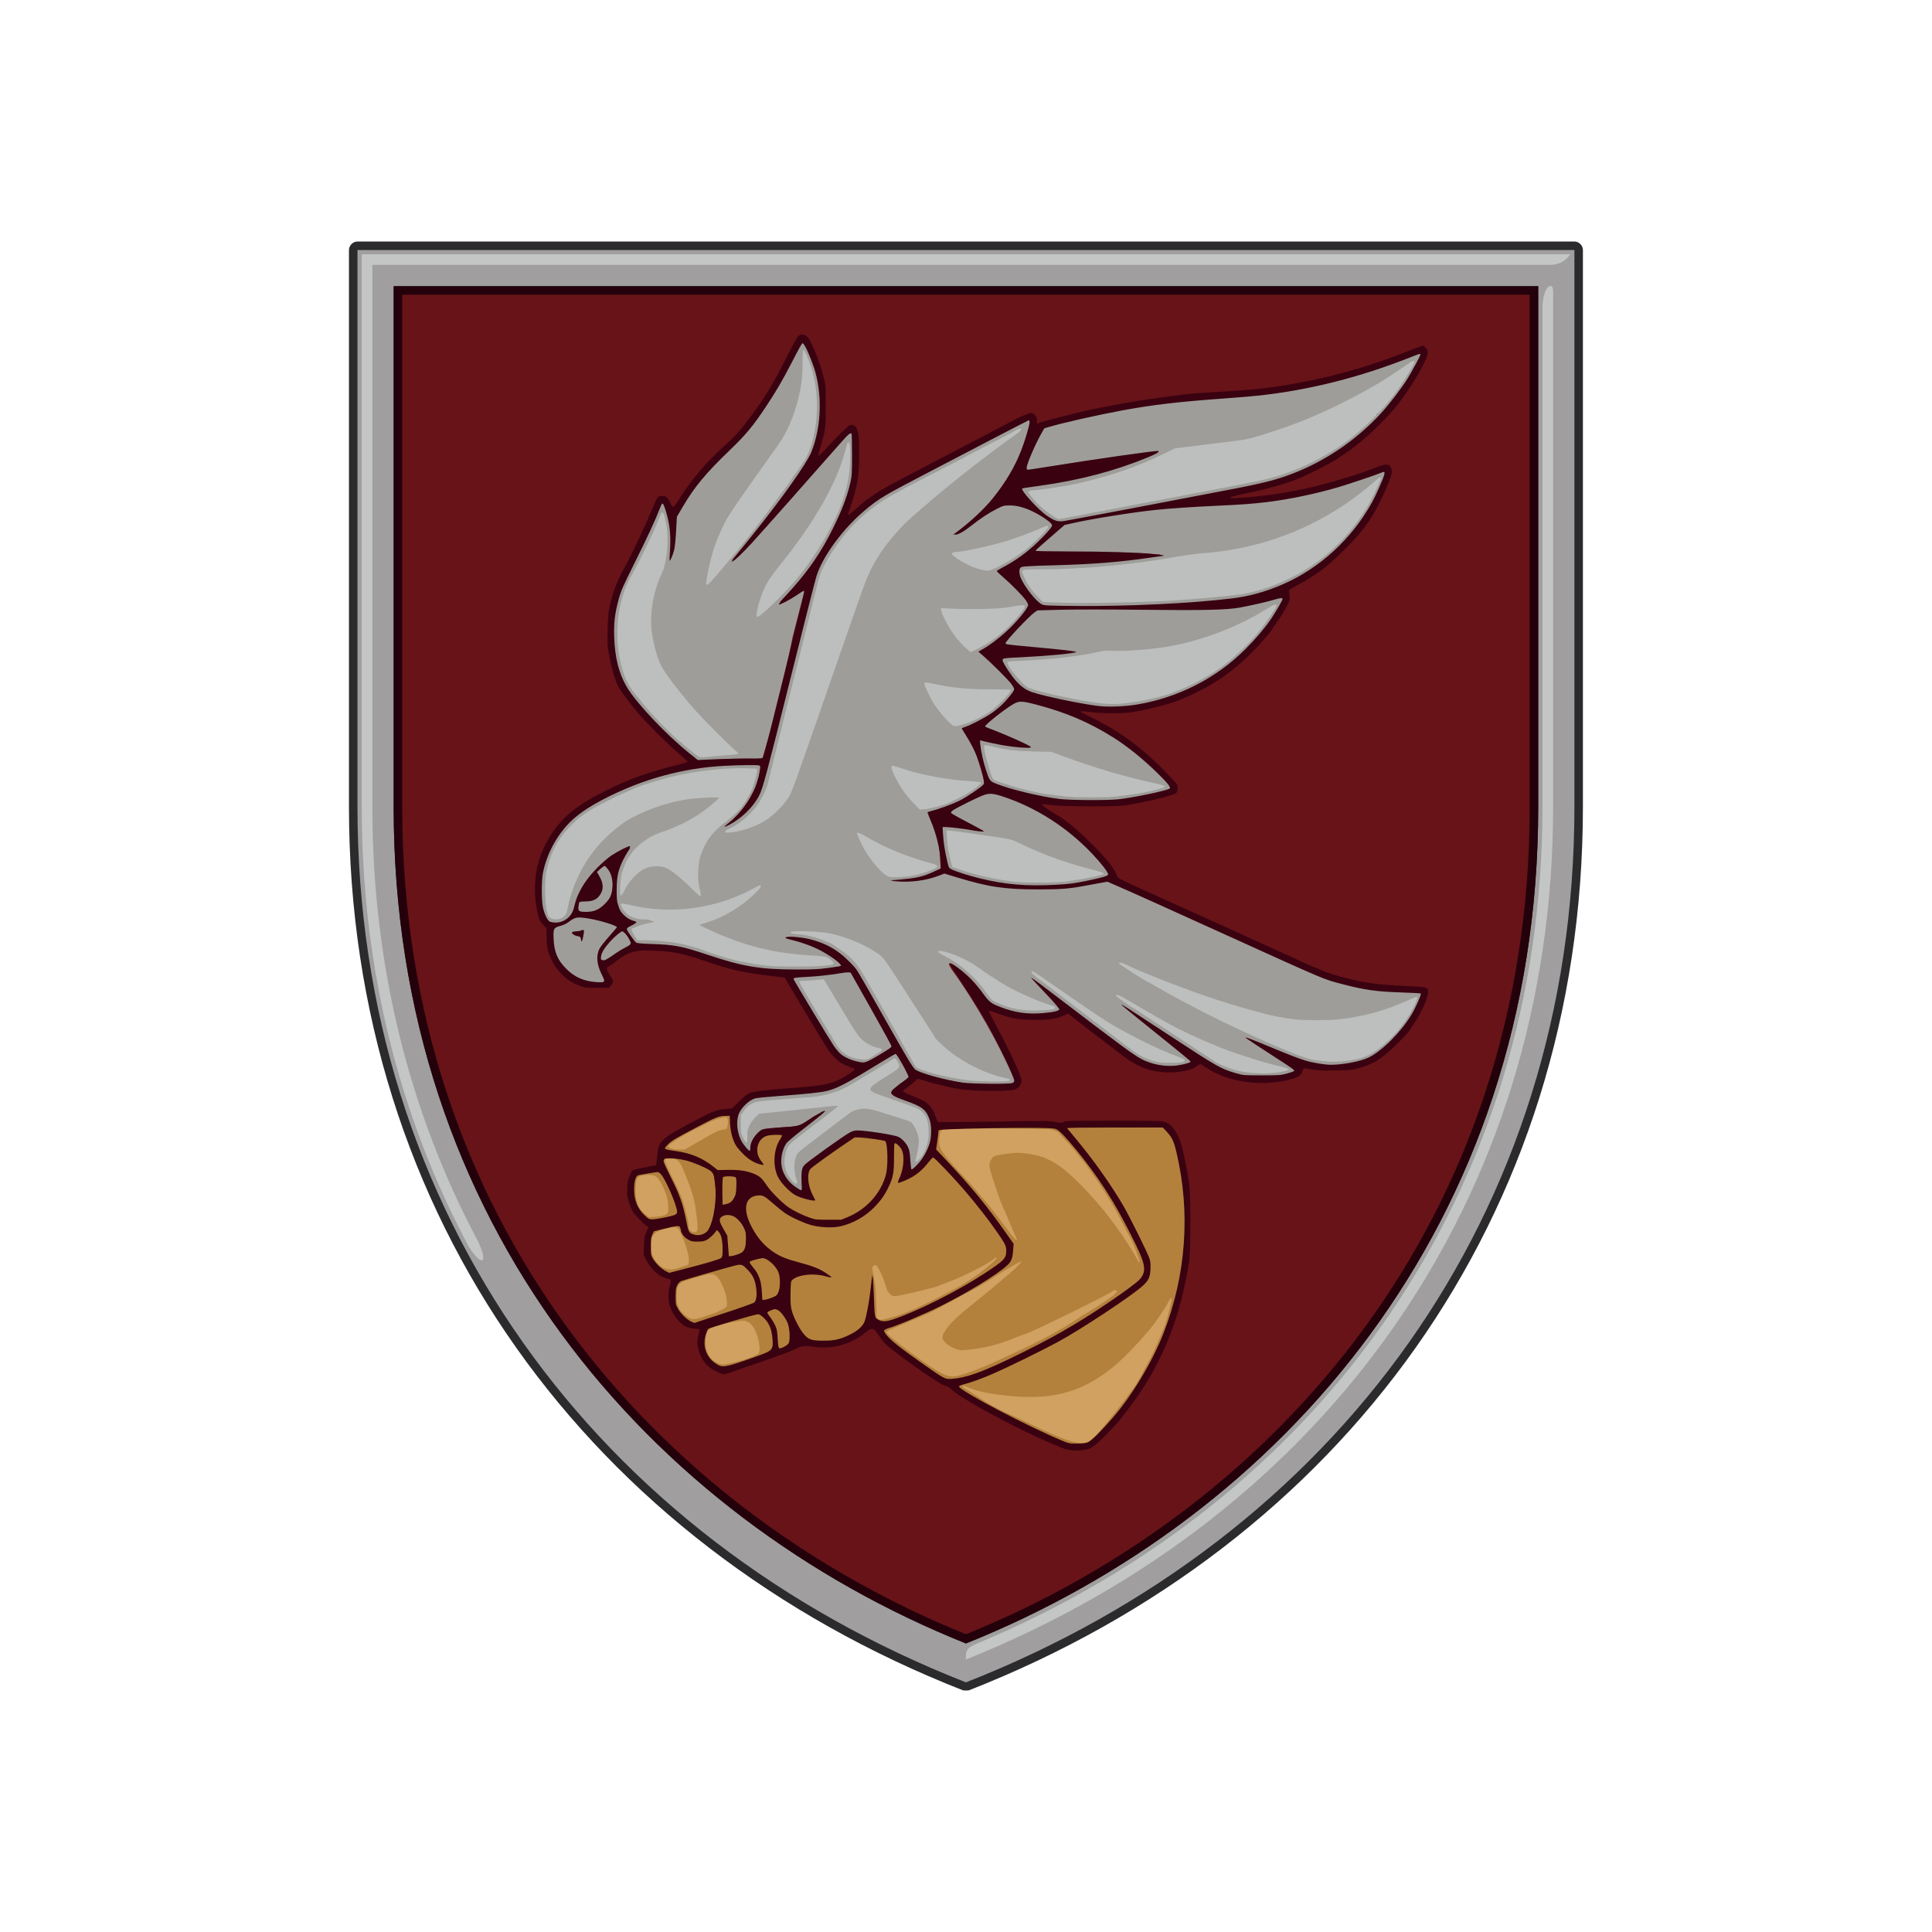
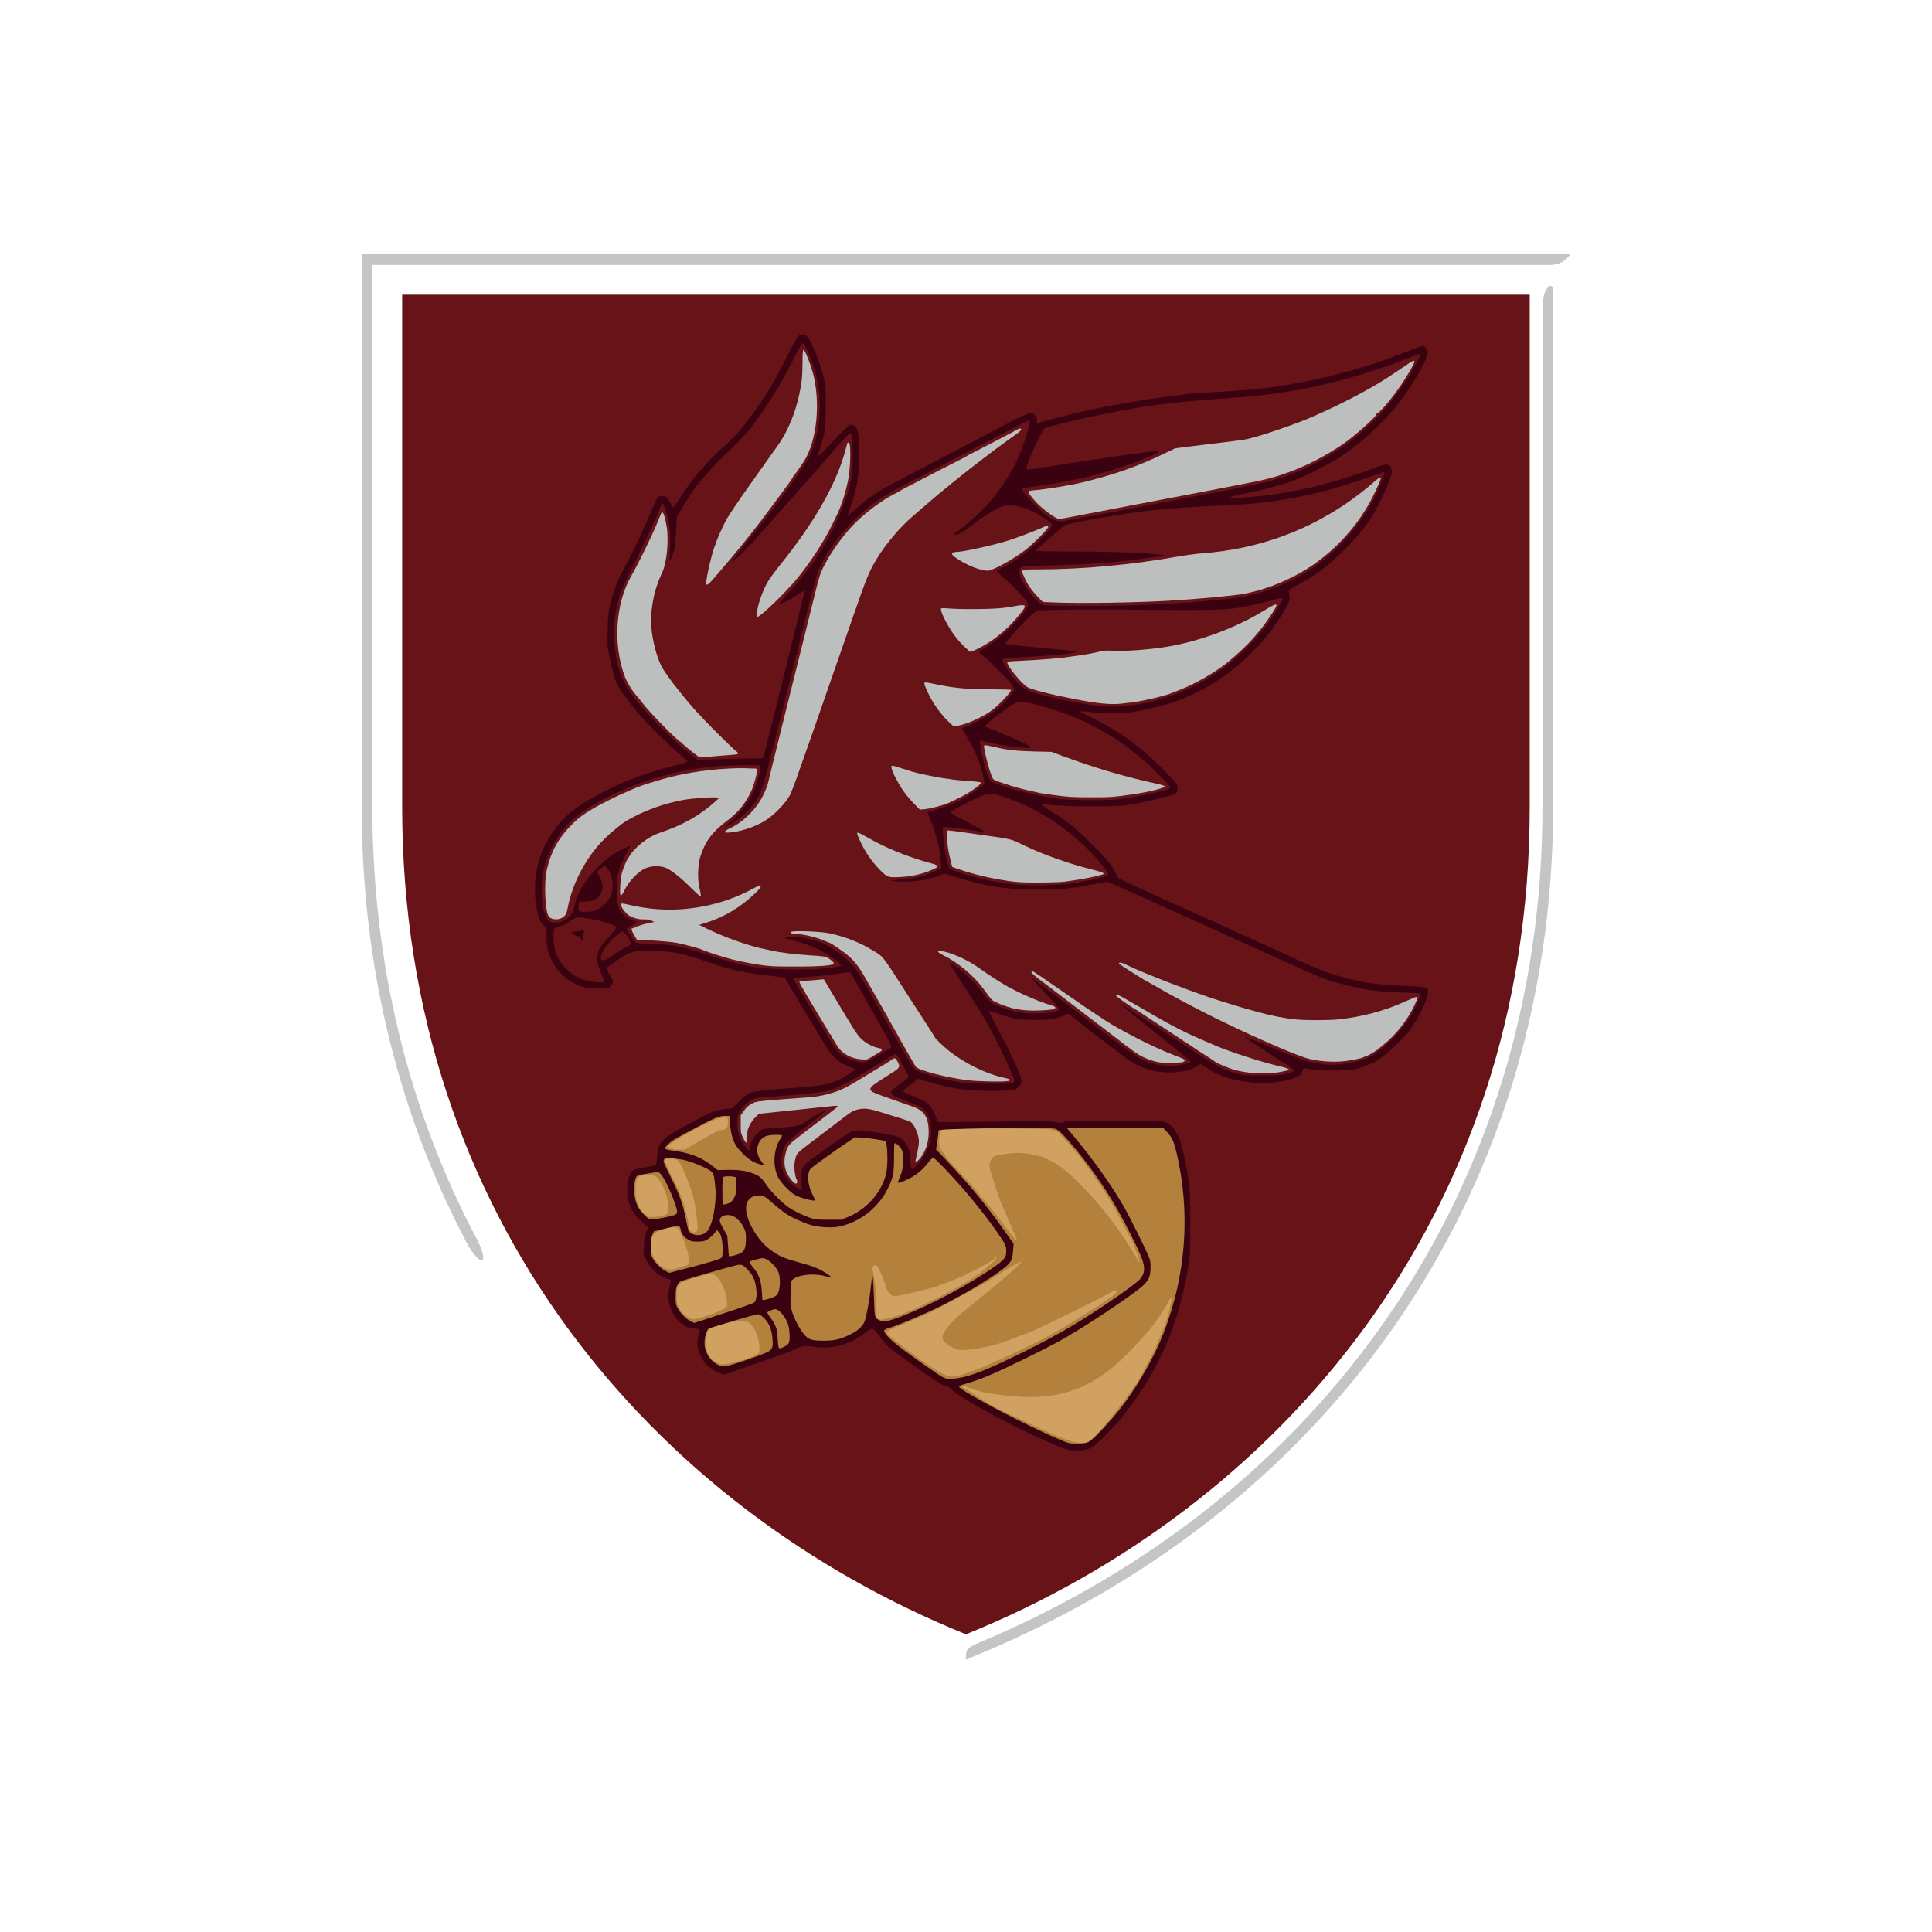
<svg xmlns="http://www.w3.org/2000/svg" width="1600" height="1600" viewBox="0 0 1600 1600" fill="none">
  <g clip-path="url(#clip0_1428_6)">
-     <path d="M289 207.048C289 203.297 292.297 200 296.048 200H1303.86C1307.61 200 1310.9 203.297 1310.9 207.048L1310.9 668.339C1310.9 1008.11 1111.03 1278.75 802.526 1399.82C801.927 1400.06 797.976 1400.06 797.377 1399.82C488.857 1278.74 289 1008.08 289 668.339L289 207.048Z" fill="#2B2B2D" />
-     <path d="M296.048 668.339V207.047H1303.86V668.339C1303.86 1005.02 1105.94 1273.18 799.952 1393.26C493.95 1273.17 296.048 1005 296.048 668.339ZM326.014 668.339C326.014 1013.38 538.599 1256.28 799.952 1361.05C1061.3 1256.28 1273.89 1013.38 1273.89 668.339L1273.89 237.014H326.014V668.339Z" fill="#A09E9F" />
-     <path d="M326.014 668.339C326.014 1013.38 538.599 1256.28 799.952 1361.05C1061.3 1256.28 1273.89 1013.38 1273.89 668.339L1273.89 237.014H326.014V668.339Z" fill="#23000A" />
    <path d="M299.572 668.339V210.571H1300.33C1297.46 215.19 1291.91 219.381 1283.73 219.381H308.381V668.339C308.381 800.332 339.26 921.618 395.489 1027.26C404.525 1045.6 399.86 1050.61 388.24 1032.47C330.926 925.278 299.572 802.217 299.572 668.339Z" fill="#C3C6C4" />
    <path d="M1286.22 241.082L1286.22 668.339C1286.22 992.904 1097.63 1255.01 799.952 1374.34C799.952 1367.98 799.12 1365.26 809.397 1360.97C1095 1241.87 1277.41 985.405 1277.41 668.339L1277.41 254.737C1277.41 237.437 1286.22 231.971 1286.22 241.082Z" fill="#C3C6C4" />
    <path d="M799.952 1353.45C1057.84 1249.02 1266.84 1008.92 1266.84 668.339V244.062H333.061L333.061 668.339C333.061 1008.92 542.062 1249.02 799.952 1353.45Z" fill="#671318" />
    <g clip-path="url(#clip1_1428_6)">
-       <path fill-rule="evenodd" clip-rule="evenodd" d="M654.85 296.035C647.106 311.61 641.427 320.347 632.497 333.796C620.136 352.411 612.296 362.916 604.707 369.138C587.88 382.932 572.286 402.92 560.907 422.603L559.095 429.551L557.887 439.519C557.907 449.247 558.78 449.676 556.376 457.341C555.049 461.571 555.587 461.291 554.866 460.462C554.748 460.326 554.733 459.253 555.168 456.435C556.273 449.281 556.033 440.597 554.866 433.78C554.071 429.134 549.353 414.973 548.523 414.146C548.404 414.027 545.382 418.953 544.294 421.697C537.529 438.768 528.189 456.815 519.524 472.445C516.287 478.283 512.929 486.292 511.67 489.965C503.759 513.035 505.482 535.926 512.898 558.302C515.519 566.214 516.751 568.456 522.837 576.396C537.564 595.608 555.764 613.756 574.451 627.866L578.261 630.741L583.233 630.099C593.557 628.765 607.988 628.08 619.393 628.382L631.202 628.695L640.351 597.322C644.743 579.705 652.434 548.387 656.386 527.701C661.453 507.39 666.537 488.784 666.329 488.577C666.121 488.371 662.465 488.341 661.194 489.484C655.49 494.612 647.793 499.939 646.393 498.546C646.189 498.344 644.769 499.59 647.921 496.362C658.326 485.7 666.198 476.251 673.4 465.777C680.665 455.211 683.993 449.463 690.505 436.242C702.852 411.171 708.339 393.286 706.806 370.645C706.237 362.253 705.488 356.483 704.692 356.574C704.477 356.598 699.812 358.785 698.348 360.501C696.148 363.078 678.793 383.174 671.766 391.01C668.554 394.591 641.589 425.665 629.175 439.643C613.99 456.74 614.373 456.737 611.051 460.664C605.514 464.447 605.884 465.41 606.822 463.08C627.857 438.319 645.216 417.477 663.61 391.01C670.131 381.628 672.286 377.432 675.089 367.927C678.411 356.66 680.233 351.849 680.224 337.72C680.215 323.86 679.796 318.958 676.599 307.815C674.174 299.363 667.049 283.442 665.423 282.441C665.112 282.25 658.354 288.989 654.85 296.035ZM1168.37 292.11C1150.17 299.773 1122.72 310.236 1100.1 315.672C1085.68 319.134 1068.25 322.406 1060.23 323.223C1058.23 323.427 1051.05 324.557 1047.84 325.036C1041.99 325.908 1024.53 327.958 1009.78 328.66C1000.02 329.125 979.643 330.367 967.188 331.983C955.826 333.458 932.293 336.583 928.524 337.42C927.025 337.754 920.322 339.564 914.326 340.743C904.978 342.581 879.121 349.019 868.412 351.92C866.58 352.416 861.603 355.569 861.163 356.149C857.609 360.822 846.461 387.872 847.57 388.975C847.777 389.181 854.631 389.734 859.37 388.975C864.109 388.216 871.938 386.957 876.768 386.179C892.16 383.696 929.018 378.164 932.785 377.771C934.783 377.562 937.781 377.12 939.446 376.789C941.112 376.458 946.521 375.711 951.467 375.129C959.074 374.235 957.25 373.566 957.522 374.273C957.7 374.733 956.628 375.168 956.314 375.481C955.545 376.246 933.699 381.796 924.295 385.147C899.719 393.903 881.461 394.26 856.694 396.626C852.364 397.039 842.314 401.552 841.915 401.761C840.872 402.308 851.743 414.198 856.694 419.266C861.723 424.413 866.091 427.803 871.92 431.082L876.459 433.635L881.307 432.701C885.96 431.804 907.895 427.627 927.637 423.879C932.8 422.899 945.608 420.442 956.1 418.42C966.592 416.398 978.174 414.226 981.838 413.594C985.501 412.961 990.407 412.049 992.738 411.565C995.07 411.082 1005.7 409.039 1016.36 407.024C1027.01 405.01 1039.01 402.653 1043 401.787C1073.06 395.27 1102.45 380.818 1127.18 360.396C1133.75 354.965 1148.88 339.32 1154.38 332.262C1161.32 323.36 1169.13 311.456 1173.61 302.975C1177.02 296.519 1177.79 292.066 1176.82 292.11C1176.57 292.122 1171.2 290.918 1168.37 292.11ZM848.778 348.116C848.121 348.559 837.916 353.086 826.425 358.991C814.934 364.895 804.32 370.28 801.655 371.677C794.61 375.371 782.525 381.69 771.448 387.385C750.243 398.288 736.76 406.853 732.482 409.436C709.232 423.472 689.496 445.228 677.203 469.849C674.251 475.765 674.755 475.365 648.507 581.01C642.165 606.537 636.181 629.271 635.518 631.757C634.856 634.244 633.386 639.726 632.497 643.538C629.563 656.122 625.623 663.137 617.394 671.328C611.867 676.829 607.728 679.786 603.197 682.505C600.82 683.237 597.477 685.765 601.001 683.35C608.582 678.152 617.164 668.242 621.773 659.361C624.674 653.771 626.427 651.164 628.571 642.632L629.53 635.556L629.477 632.966C625.159 631.813 588.002 632.754 577.823 634.476C544.3 640.148 516.319 650.389 489.317 665.891C479.897 671.299 475.456 674.675 469.079 680.995C451.417 698.496 444.332 725.463 448.3 749.681C450.111 760.743 452.037 764.001 457.262 764.845C460.656 765.394 465.862 764.979 468.977 762.121C472.431 758.952 476.245 756.96 476.831 752.254C477.12 749.936 479.202 744.713 480.758 741.408C488.14 725.728 499.297 713.368 514.288 706.238C523.882 701.675 523.643 699.5 518.567 707.179C512.523 716.323 509.612 725.86 509.551 736.722C509.504 745.057 510.919 752.058 513.451 756.01C515.529 759.256 519.909 762.316 523.861 763.284C525.444 763.672 524.659 763.65 524.659 764.063C524.659 764.476 523.532 764.791 521.034 765.875C518.536 766.96 517.654 769.53 517.654 769.648C517.654 769.767 518.644 771.154 519.854 772.732C521.064 774.31 522.766 777.044 523.636 778.81L525.218 782.02L530.901 782.661C533.901 782.444 539.498 784.097 544.494 784.474C558.223 785.511 569.997 785.531 586.388 791.516C593.928 794.269 611.072 798.904 618.787 800.277C635.707 803.287 649.843 804.235 667.447 803.542C675.977 803.207 696.066 801.008 696.838 800.277C697.526 799.625 688.539 790.346 681.432 786.416C675.008 782.865 664.911 778.861 655.756 777.052C651.982 776.306 649.016 776.773 651.528 776.146C653.779 775.583 661.83 776.409 668.624 777.765C678.021 779.641 688.322 784.2 695.832 789.806C700.453 793.257 708.297 801.125 709.912 803.93C712.752 808.863 724.287 829.172 733.535 845.521C738.786 854.804 744.502 864.84 746.236 867.824C747.971 870.808 751.063 876.242 753.108 879.9L756.825 886.551L763.051 888.551C766.475 889.651 770.366 890.921 771.698 891.375C775.293 892.598 789.486 895.624 797.436 896.861C802.889 897.71 808.042 897.947 821.188 897.954C837.319 897.962 838.025 897.914 839.22 896.725L840.462 895.488L838.697 891.3C827.726 865.278 807.627 829.862 790.017 805.521C783.797 796.923 784.546 795.407 792.283 800.932C802.242 808.044 808.546 814.551 815.14 824.526L818.794 830.053L824.617 832.733C835.43 837.712 844.709 839.764 856.481 839.781C864.978 839.793 877.979 837.728 877.979 836.367C877.979 836.204 873.761 830.167 866.6 822.841C859.439 815.515 855.322 811.325 855.322 811.056C855.322 810.786 856.543 811.962 856.832 811.962C858.041 812.868 852.871 809.516 873.144 824.951C880.305 830.404 889.219 838.095 893.382 841.263C897.546 844.431 910.484 852.203 920.976 860.214C940.687 875.264 945.392 878.202 953.813 880.721C962.162 883.22 972.25 883.708 979.264 881.954C985.428 880.413 988.106 879.148 987.93 878.719C987.825 878.463 979.527 871.561 969.201 863.314C958.876 855.066 946.585 845.436 942.922 842.471C939.258 839.506 934.733 836.286 932.651 834.617C929.08 831.755 927.666 831.752 929.631 832.503C930.116 832.688 931.805 834.008 935.068 836.127C938.329 838.247 945.089 843.416 950.171 846.7C959.974 853.034 976.464 864.101 994.575 876C1006.82 884.045 1010.97 886.321 1019.04 888.989C1031.34 893.057 1047.83 893.019 1061.03 891.104C1068.21 890.063 1072.98 887.702 1072.98 886.858C1072.98 886.572 1072.57 886.18 1072.06 885.988C1071.56 885.795 1070.09 882.378 1067.68 880.833C1063.45 878.123 1061.21 876.911 1054.08 872.376C1052.25 871.21 1048.46 869.057 1045.62 867.24C1042.79 865.424 1040.04 864.643 1037.47 863.011C1033.07 860.22 1031.73 859.387 1032.94 859.689C1033.28 859.689 1033.9 860.033 1037.47 861.501C1041.04 862.969 1051 868.139 1059.82 871.771C1077.77 879.158 1083.45 880.242 1090.93 881.438C1097.53 882.492 1111.17 882.948 1117.79 880.85C1124.4 879.798 1133.67 876.882 1136.83 874.858C1155.16 863.105 1169.21 846.09 1177.09 826.082L1178.33 821.333L1166.55 820.728C1149.91 820.722 1135.14 819.441 1120.03 815.895C1105.96 812.592 1094.22 808.977 1080.46 802.604C1077.13 801.061 1073.34 799.578 1072.01 798.98C1069.24 797.737 1011.52 771.667 1006.46 769.377C1001.46 767.113 1001.49 766.437 961.751 748.534C941.434 739.381 923.019 732.443 921.274 731.619L917.045 729.504H912.212C906.073 731.112 888.653 734.099 880.193 734.941C871.572 735.799 847.79 735.774 840.018 734.941C822.286 733.042 808.905 730.41 792.895 725.879L782.625 722.557L777.792 724.067C765.333 728.962 755.439 729.202 741.242 729.202C738.827 728.819 738.523 729.158 738.523 728.9C739.127 728.9 739.067 728.72 742.148 728.9C752.844 729.526 764.314 726.874 774.424 721.751L778.965 719.449L778.783 715.578C778.206 703.351 777.532 692.647 771.448 678.455C770.049 675.189 768.323 673.423 768.428 673.32C768.84 672.914 770.593 672.13 774.424 671.148C786.148 668.142 794.941 664.259 804.197 658C811.73 652.907 814.998 650.024 814.998 648.473C814.998 646.91 813.069 639.252 811.263 633.648C808.642 625.514 804.819 612.761 799.843 606.384C798.901 605.176 798.03 603.991 798.03 603.665C798.03 603.34 798.127 602.789 801.193 601.724C808.237 599.275 812.743 597.033 819.237 592.744C824.652 589.168 835.163 579.195 838.414 574.549L840.332 571.808L838.81 566.209C834.375 560.329 822.382 547.963 816.457 543.554C813.879 541.636 811.168 539.572 811.321 539.325C811.475 539.078 812.92 538.74 816.344 536.725C827.475 530.172 838.104 520.829 846.312 510.382C849.266 506.622 851.939 502.705 851.939 502.136C851.939 501.898 852.294 498.17 849.684 494.921C844.387 488.326 838.428 481.455 831.862 476.495C829.453 474.675 828.537 474.111 828.539 473.776C828.54 473.442 827.345 472.27 830.586 470.628C837.067 467.346 845.15 462.141 850.928 457.53C857.204 452.52 867.494 442.247 870.642 437.846L871.929 436.048L869.62 431.487C867.403 429.731 864.007 427.849 862.975 427.258C854.622 422.468 848.412 419.351 840.018 417.894L834.279 417.592L826.123 419.404C817.568 423.599 811.795 427.61 804.676 433.601C801.56 436.224 797.925 438.929 796.52 439.643C793.736 441.057 790.298 442.742 789.875 442.059C789.729 441.825 790.096 442.791 792.164 441.343C813.589 426.329 830.973 405.851 841.915 382.736C845.453 375.261 850.197 362.176 851.645 355.9C852.159 353.675 852.725 351.379 852.905 350.799C853.299 349.527 853.007 345.7 848.778 348.116ZM1139.97 389.678C1122.68 396.769 1096.14 405.578 1077.74 408.708C1074.75 409.218 1067.93 410.198 1066.27 410.521C1060.67 411.603 1039.48 414.424 1030.62 415.052C1025.79 415.394 1013.53 417.122 1004.04 417.468C983.495 418.217 967.346 419.967 949.668 421.999C932.255 424.001 933.143 424.064 927.919 425.02C925.421 425.478 918.656 426.438 914.326 427.134C909.996 427.83 901.381 429.654 894.692 431.082L881.307 433.762L866.298 445.863C855.224 455.593 853.236 458.896 855.725 457.945C857.812 457.148 905.285 456.9 921.274 457.575C944.572 458.56 963.773 458.916 961.449 459.758C959.675 460.401 953.217 460.361 947.252 460.966C943.921 461.304 936.405 462.425 931.242 463.08C914.91 465.155 890.916 466.339 868.412 466.705L846.663 467.914L843.038 470.028L843.488 474.459L843.945 479.09C846.542 485.426 852.602 491.855 858.118 497.196L863.142 502.061L873.74 502.452C896.985 503.311 941.152 502.624 965.184 501.031C1023.09 497.191 1031.95 495.999 1051.18 489.453C1066.39 484.274 1082.12 475.886 1095.36 465.885C1102.38 460.586 1116.78 446.493 1122.25 439.566C1128.42 431.759 1133.91 423.286 1138.5 414.488C1144.17 403.62 1148.55 389.486 1147.22 389.678C1146.96 389.715 1143.03 388.424 1139.97 389.678ZM1056.9 494.496C1043.5 498.414 1031.61 500.751 1016.43 502.651C1006.12 503.941 984.903 504.955 950.272 503.86C924.625 503.048 894.131 502.835 868.714 503.86H857.538L846.663 514.13C837.649 523.08 830.05 529.207 830.05 530.744C830.05 531.09 833.832 534.794 834.646 534.794C835.46 534.794 840.57 535.187 846 535.666C851.431 536.146 859.418 536.832 863.748 537.19C876.204 538.22 887.14 539.012 887.14 539.504C887.14 541.087 865.71 541.894 843.341 542.524C836.688 542.712 828.669 544.812 828.539 544.941C828.177 545.302 833.637 554.555 836.521 558.604C838.954 562.019 846.189 569.51 849.526 572.068C852.576 574.407 889.235 582.741 907.35 585.214C929.66 588.26 959.362 582.84 984.866 571.068C1003.95 562.258 1017.77 552.532 1033.32 536.967C1042.69 527.595 1047.69 521.615 1054.04 512.19C1057.18 507.521 1063.29 497.13 1063.29 496.445C1063.29 496.11 1063.2 492.655 1056.9 494.496ZM838.205 581.491C831.122 585.743 821.289 592.925 816.759 597.501L814.04 601.724L826.031 606.527C839.985 611.972 851.194 617.022 851.194 618.041C851.194 618.814 848.819 617.52 840.32 616.531C831.635 615.519 822.913 615.039 816.759 613.208C814.492 612.534 810.567 611.547 810.415 611.698C810.057 612.054 811.546 627.325 812.832 632.238C814.231 637.585 818.902 647.128 819.779 647.946C820.181 648.321 824.218 649.578 827.715 650.804C861.855 662.773 899.518 666.493 934.602 661.362C948.487 659.332 969.559 654.207 971.115 652.779C971.903 652.056 950.43 630.178 942.721 624.082C917.061 603.795 886.144 587.916 856.329 581.491C844.368 578.913 844.563 577.674 838.205 581.491ZM816.154 655.8C808.553 657.72 785.948 670.27 785.948 672.111C785.948 672.334 793.262 677.464 800.744 681.273C814.714 688.385 813.649 687.608 813.134 688.121C812.97 688.284 810.367 686.518 802.561 685.402C794.756 684.286 787.395 683.504 785.646 683.288L778.965 682.382V688.258C778.965 697.488 784.527 718.086 786.415 719.965C787.321 720.868 803.876 726.241 811.952 728.254C827.959 732.244 851.787 734.7 867.684 733.997C879.273 733.485 897.417 730.953 907.35 728.462C912.013 727.293 916.442 726.2 917.191 726.033C917.94 725.868 918.554 725.518 918.554 725.258C918.554 724.443 912.615 713.34 907.983 708.359C886.943 685.737 862.454 667.491 833.674 658C828.273 656.218 822.154 654.251 821.894 654.289C821.633 654.328 816.809 655.634 816.154 655.8ZM495.963 719.055L492.338 722.378L495.567 726.237C497.914 729.296 497.562 731.582 497.171 736.273C496.829 740.371 495.227 741.796 491.432 743.825C489.129 745.055 488.258 745.549 483.88 745.335C478.279 745.061 478.766 746.751 478.017 752.254C477.692 754.645 477.786 754.874 479.341 755.479C480.304 755.854 482.947 755.999 485.558 755.822C491.479 755.42 496.138 753.289 500.423 749.024C503.04 746.42 504.93 744.633 505.931 741.408C508.095 734.434 508.655 726.6 505.025 719.961C502.572 715.474 499.462 715.626 495.963 719.055ZM472.099 760.696C469.431 763.532 466.197 765.6 461.829 766.48C458.01 767.249 458.042 769.043 457.52 771.404C457.23 772.717 457.122 776.375 457.282 779.533C458.101 795.771 470.1 809.69 486.163 813.039C490.521 813.947 498.998 813.96 499.903 813.059C500.12 812.843 502.682 811.326 502.004 810.581C497.926 806.102 495.017 798.574 495.559 792.119C495.831 788.882 495.147 788.372 496.821 785.639C499.532 781.214 503.041 778.248 507.642 774.204L511.368 768.292L509.858 765.573C507.069 764.068 498.473 761.531 493.244 760.438C490.746 759.916 485.096 758.509 481.766 758.324L474.516 759.532L472.099 760.696ZM510.764 772.18C502.001 779.193 497.441 787.774 496.821 792.628L496.417 795.793H498.562C500.304 795.793 502.57 797.124 506.132 794.14C508.801 791.905 512.019 789.806 515.597 788.099C518.832 786.556 522.834 781.105 522.847 780.677C522.887 779.315 521.03 775.409 518.618 772.732L515.597 769.198L510.764 772.18ZM698.952 803.93C695.365 802.448 675.402 807.536 666.631 807.863C661.219 808.065 654.246 807.561 656.334 810.651C656.334 810.765 658.94 817.441 663.308 824.653C667.677 831.865 676.118 844.973 681.734 854.256C690.896 869.398 692.994 871.111 696.068 873.498C700.851 877.213 706.985 879.603 712.799 880.018C717.098 880.325 717.676 880.226 719.764 878.836C721.015 878.002 725.31 875.363 729.307 872.97C733.304 870.578 736.939 868.272 737.386 867.845C738.06 867.201 739.821 865.51 736.574 859.818C728.172 845.089 719.983 824.216 714.056 819.341C707.046 806.736 706.471 802.728 704.691 802.728C703.786 802.728 697.146 801.536 698.952 803.93ZM733.992 874.192C731.661 875.606 726.406 879.597 721.909 882.348C693.833 899.519 694.316 899.027 682.004 902.284C680.838 902.593 674.489 902.843 666.329 903.493C658.169 904.142 645.367 905.666 638.539 906.211C628.298 907.029 624.812 907.697 622.227 908.846C618.156 910.655 613.504 915.719 611.051 919.963C609.184 923.193 608.639 925.554 608.634 931.585C608.629 938.436 611.134 941.786 614.357 946.786C616.07 949.445 619.886 955.146 620.524 955.146C620.749 955.146 623.055 952.202 623.435 950.313C624.439 945.34 624.852 942.798 628.269 939.741C631.755 936.62 629.243 934.867 648.158 933.5C663.288 932.407 661.102 933.49 673.277 924.939C679.016 921.919 680.102 921.919 682.004 919.963C680.711 921.094 688.113 914.838 656.965 938.556C654.159 940.693 649.948 944.87 649.064 946.084C646.551 949.536 645.486 957.002 645.788 963.302C646.009 967.898 647.301 969.242 649.064 972.7C651.474 977.427 656.146 982.305 660.544 984.687L663.678 986.385L665.019 983.536C664.255 979.942 665.342 971.145 666.228 968.131C667.006 965.481 666.284 966.612 683.445 954.538C693.105 947.742 701.327 940.919 702.476 940.039C704.891 938.189 708.479 937.407 710.934 937.924C711.864 938.12 717.625 938.304 723.62 939.132C744.81 942.062 743.463 942.208 747.887 948.803C750.976 953.407 752.54 956.845 752.116 963.906C751.93 967.003 754.859 969.943 755.035 969.943C755.977 969.943 762.768 964.206 765.004 961.183C770.474 953.787 771.975 944.201 771.449 934.908C771.075 928.315 770.985 922.999 768.126 919.502C764.977 915.652 762.973 912.732 751.21 908.628C735.901 903.286 737.617 905.305 745.366 897.493C749.19 894.915 753.325 892.253 753.325 892.014C753.325 891.027 741.497 870.84 740.94 870.869C740.607 870.886 736.324 872.778 733.992 874.192Z" fill="#9E9D9A" />
      <path fill-rule="evenodd" clip-rule="evenodd" d="M594.638 922.821C593.597 923.069 589.595 924.473 586.482 926.144C583.368 927.814 574.671 930.6 571.681 932.185C563.925 936.294 553.16 943.587 551.388 944.57C549.487 945.625 548.816 952.199 549.328 953.028C549.542 953.375 554.102 953.934 557.076 953.934C568.006 953.934 580.368 958.504 590.29 966.212C592.076 967.6 594.013 969.086 594.595 969.514C595.443 970.139 596.738 970.154 601.147 969.588C610.243 968.422 619.251 970.894 627.563 975.079C630.145 976.379 629.715 977.856 631.49 980.818C638.145 991.927 650.044 999.715 661.236 1005.23C671.179 1010.13 676.701 1011.53 686.422 1011.58C693.517 1011.62 695.128 1011.44 698.807 1010.18C711.302 1005.92 720.55 998.979 727.326 988.787C732.833 980.504 735.439 971.574 735.473 960.881C735.49 955.833 734.815 946.702 734.193 946.08C734.475 945.614 731.655 943.059 729.36 942.757C727.064 942.455 721.18 941.533 716.673 940.945L706.101 939.737L695.83 944.872C692.363 947.278 689.064 950.666 687.07 952.121C685.077 953.577 682.585 955.738 680.425 957.257C668.488 965.649 666.887 970.849 666.53 972.058C666.313 972.789 665.959 977.183 665.926 979.912C665.856 985.619 668.327 986.43 671.665 991.39C672.802 993.08 673.779 993.022 673.779 993.203C673.779 993.383 673.469 993.095 671.061 992.901C666.341 992.519 662.773 990.477 660.186 988.672C659.304 988.056 657.524 987.463 657.166 987.463C655.791 987.463 648.517 978.698 646.593 975.079C640.917 964.397 640.18 952.958 647.34 942.814L649.312 938.226L641.76 937.622C633.741 938.017 627.695 941.19 625.146 945.174C623.909 947.109 622.9 950.655 622.73 953.632C622.454 958.449 626.037 958.548 629.375 961.788C630.697 963.07 629.98 963.093 629.98 963.298C629.98 964.151 629.207 963.291 625.449 961.788C612.158 954.538 609.439 946.382 604.594 931.43L605.21 923.425L600.377 922.217C598.38 922.251 595.677 922.573 594.638 922.821ZM829.646 931.883C816.521 932.111 801.093 932.232 793.7 932.487L777.389 933.695L774.972 939.133C774.972 940.39 774.899 942.872 774.368 945.476C773.836 948.08 773.21 950.657 773.16 951.215C773.109 951.781 777.962 958.945 782.524 963.6C800.894 982.344 817.607 1001.17 832.969 1023.41C836.791 1028.94 836.332 1030.05 836.896 1032.77C837.854 1037.39 837.389 1040.23 835.083 1044.55C833.483 1047.56 832.138 1047.73 827.23 1051.2C806.153 1066.11 781.071 1080.3 755.942 1090.77C743.451 1095.97 737.667 1097.96 734.797 1098.32C733.219 1098.52 729.964 1101.4 729.964 1101.64C729.964 1101.89 732.424 1105.09 733.891 1107.08C737.478 1111.95 755.427 1124.39 776.508 1138.37C784.33 1143.56 784.422 1143.58 793.722 1142.42C803.857 1141.15 822.178 1133.77 851.351 1119.21C881.81 1104 909.619 1086.88 938.174 1065.75C946.2 1059.81 948.013 1057.09 948.013 1051.01C948.013 1046.56 945.115 1039.41 936.219 1021.9C923.916 997.685 913.045 977.73 896.403 956.955C884.689 942.331 881.24 936.68 877.675 934.904C874.042 933.093 875.153 931.09 829.646 931.883ZM882.206 933.393C882.206 933.643 886.533 940.419 890.06 944.57C911.565 969.879 925.573 993.835 939.901 1022.5C950.847 1044.4 952.715 1047 951.379 1054.22C950.232 1060.43 948.767 1060.59 939.901 1067.21C919.312 1082.59 899.678 1095.59 877.027 1108.29C865.154 1114.95 848.448 1123.87 839.917 1127.62C837.092 1128.87 829.495 1132.89 827.834 1133.65C815.028 1139.49 801.148 1144.57 795.513 1145.44C790.821 1146.18 793.505 1149.27 798.284 1152.2C821.73 1166.6 848.389 1180.32 877.027 1192.73C885.021 1196.19 885.8 1196.41 891.224 1196.66C900.645 1197.09 902.499 1196.28 910.051 1188.46C937.467 1160.07 955.771 1130.34 968.335 1093.79C971.049 1085.9 974.884 1071.98 976.1 1065.61C976.63 1062.84 977.345 1059.34 977.689 1057.85C978.957 1052.32 980.592 1037.64 981.302 1025.38C982.403 1006.38 980.753 984.171 976.735 963.902C973.544 947.807 971.264 939.557 966.181 935.206L964.066 931.581L924.798 932.185C903.26 932.185 882.206 933.144 882.206 933.393ZM739.63 944.872C740.51 947.883 737.651 964.115 736.911 968.735C729.964 994.411 718.787 1007.7 693.414 1014.05C686.734 1014.93 680.121 1014.92 671.061 1012.23C659.751 1008.88 651.299 1004.56 642.364 995.921C638.938 992.608 634.948 987.22 633.689 986.859C628.417 985.347 620.066 985.965 617.595 990.182C615.773 993.29 615.089 1000.72 616.689 1006.49C619.919 1018.15 629.392 1029.22 638.871 1036.22C646.459 1041.82 651.889 1044.19 662.096 1046.33C669.108 1047.81 676.243 1050.25 680.683 1052.7C686.521 1055.93 687.016 1056.64 684.956 1056.64C684.682 1056.64 679.569 1054.82 677.102 1053.95C668.886 1051.06 668.844 1051.1 660.186 1054.52L654.447 1056.94L652.333 1060.91C651.447 1065.72 651.47 1080.34 652.333 1085.03C654.257 1095.5 666.324 1108.58 671.848 1110.53C675.232 1111.72 690.023 1111.53 694.799 1110.23C704.104 1107.7 715.037 1100.66 716.49 1096.25C718.522 1090.09 722.012 1067.79 722.046 1060.75C722.057 1058.53 721.748 1059.84 722.046 1059.66C723.26 1058.91 721.988 1067 722.046 1080.2L722.714 1093.26L725.735 1095.3C729.281 1098.55 732.746 1096.46 741.166 1093.26C770.616 1082.08 794.772 1069.63 821.144 1052.05C832.192 1044.69 833.391 1043.28 833.728 1037.32L833.956 1033.27L829.948 1024.62C816.746 1005.22 799.883 984.156 783.128 966.923L772.555 956.35L768.629 958.767C763.12 967.309 758.373 973.199 748.692 976.287C746.561 976.967 744.745 978.703 744.463 978.703C744.182 978.703 743.549 979.822 744.72 977.498C748.481 970.028 750.999 960.525 748.994 954.84C747.466 950.507 738.454 940.845 739.63 944.872ZM547.515 959.371C546.744 960.62 549.248 967.769 552.348 972.964C560.268 986.238 565.459 1001.37 566.847 1014.65C567.373 1019.68 570.584 1021.45 573.649 1022.84C576.829 1024.29 579.719 1024.3 582.861 1022.87C586.233 1021.34 587.655 1019.31 589.4 1013.53C592.832 1002.18 593.746 989.205 591.91 977.89C590.925 971.828 593.453 969.42 585.878 965.412C580.601 962.62 574.936 960.961 568.358 959.371C563.787 958.266 547.998 958.59 547.515 959.371ZM537.245 968.433C532.759 969.202 527.333 972.939 527.276 972.964C527.22 972.99 524.252 972.428 523.652 974.172C522.909 976.332 521.527 982.856 521.537 986.557C521.56 995.385 529.003 1003.09 536.03 1009.1C537.458 1010.33 538.927 1011.33 539.294 1011.33C540.043 1011.33 558.643 1007.27 560.345 1006.73C561.664 1006.32 562.161 1004.9 559.598 997.13C557.365 990.365 554.523 982.586 550.838 976.287C547.472 970.534 548.862 966.443 537.245 968.433ZM594.94 973.266C593.417 973.494 595.209 977.276 595.544 978.703C595.753 979.592 595.643 984.696 595.846 989.88L597.054 998.942L602.379 997.875C605.982 997.122 606.532 996.63 608.552 992.364C610.649 987.932 611.237 983.514 610.318 979.086V973.87L604.304 972.058C602.085 972.107 595.888 973.125 594.94 973.266ZM600.075 1004.38C597.553 1005.05 594.225 1005.37 593.731 1007.7C593.254 1009.95 595.297 1014.43 596.752 1016.16C601.181 1021.42 601.389 1028.3 600.981 1036.1C600.819 1039.19 603.957 1041.53 604.119 1041.53C604.28 1041.53 606.832 1040.97 609.788 1040.27C614.902 1039.07 615.22 1038.9 616.301 1036.78C621.35 1026.89 619.737 1010.83 610.043 1005.89C607.252 1004.47 603.958 1003.34 600.075 1004.38ZM550.838 1013.53C545.21 1014.79 538.744 1019.37 538.471 1019.78C538.198 1020.2 537.054 1025.08 536.356 1027.34C533.032 1038.09 541.745 1049 551.532 1053.55L554.641 1054.99L560.873 1053.4C564.301 1052.52 569.145 1051.26 571.637 1050.59C579.115 1048.59 596.656 1043.85 597.421 1043.63C599.388 1043.05 600.307 1028.89 598.262 1024.32C597.595 1022.82 596.355 1019.24 595.846 1018.58C594.946 1017.4 590.997 1016.46 590.107 1018.58C589.602 1019.77 587.105 1021.43 585.878 1022.5C579.275 1028.3 575.055 1028.4 568.358 1022.5C566.067 1020.49 565.676 1019.86 565.639 1017.67C565.56 1012.98 562.258 1011 550.838 1013.53ZM634.51 1040.93C634.178 1041.05 629.395 1040.22 626.959 1040.93L621.219 1042.44L620.472 1046.45L623.431 1049.58C630.393 1056.95 628.167 1060.26 628.469 1071.44C628.771 1072.65 630.976 1078.12 631.058 1078.2C631.14 1078.28 633.912 1077.45 637.217 1076.36C642.988 1074.45 643.279 1074.27 644.549 1071.79C647.03 1066.96 648.549 1058.71 645.989 1053.31C642.995 1047.01 638.406 1039.52 634.51 1040.93ZM613.987 1047.27C613.849 1047.41 608.852 1046.07 605.53 1046.97C595.424 1049.71 594.247 1051.06 581.062 1054.82C574.084 1056.82 566.716 1058.39 565.355 1058.75C563.331 1059.29 559.203 1059.01 558.407 1060.87C555.38 1067.92 557.793 1079.19 561.126 1085.64C562.838 1088.94 568.923 1093.75 572.151 1095.26L575.119 1096.65L582.289 1094.25C586.232 1092.93 592.041 1091.02 595.198 1090C598.355 1088.98 606.562 1086.33 613.437 1084.11L625.936 1080.08L626.34 1076.85C626.562 1075.07 626.644 1071.5 626.523 1068.9C626.34 1065.01 626.978 1062.86 625.164 1059.05C622.335 1053.12 616.404 1047.88 613.987 1047.27ZM637.217 1082.31C635.556 1082.84 634.332 1086.76 634.208 1086.84C634.084 1086.93 635.801 1089.3 637.217 1090.9C638.633 1092.49 640.274 1096.76 641.458 1099.23C643.292 1103.06 642.166 1105.09 642.364 1109.5C642.492 1112.34 644.2 1114.13 643.874 1115.54C643.549 1116.95 644.356 1118.26 644.471 1118.26C644.586 1118.26 645.305 1118.01 646.068 1117.71C646.831 1117.41 648.728 1116.72 650.282 1116.17C652.97 1115.22 653.141 1115.02 653.756 1112.15C655.572 1103.69 655.026 1093.23 649.01 1086.72C645.955 1083.41 641.821 1080.84 637.217 1082.31ZM626.959 1086.72C625.131 1087.29 612.862 1090.01 603.397 1092.7C584.581 1098.04 584.347 1099.24 582.857 1104.36C580.247 1113.33 585.7 1125.47 593.236 1130.21C599.111 1133.91 598.828 1133.93 613.663 1128.82C620.952 1126.31 629.423 1123.42 632.489 1122.4C635.554 1121.37 638.349 1120.19 638.699 1119.76C639.05 1119.34 639.634 1117.3 639.999 1115.23C641.293 1107.89 641.055 1096.28 635.752 1090.9C632.61 1087.71 630.738 1085.54 626.959 1086.72Z" fill="#B3813C" />
      <path fill-rule="evenodd" clip-rule="evenodd" d="M595.328 926.335C592.923 926.965 588.981 928.49 586.568 929.725C584.154 930.959 580.031 933.03 577.403 934.327C565.191 940.355 553.484 947.692 553.484 949.317C553.484 950.883 557.156 951.965 562.546 951.988L567.077 952.006L580.783 944.09C592.099 937.555 595.043 936.109 597.662 935.798C599.408 935.592 601.198 935.06 601.642 934.616C602.778 933.48 603.329 928.032 602.47 926.427C601.633 924.862 600.98 924.854 595.328 926.335ZM789.096 934.872C785.275 935.133 781.584 935.486 780.893 935.657C779.114 936.098 778.105 938.656 777.782 943.549C777.557 946.953 777.752 948.353 778.782 950.729C780.617 954.961 786.938 962.81 796.354 972.547C800.852 977.199 805.478 982.225 806.632 983.716C807.787 985.207 811.585 989.723 815.074 993.752C818.563 997.781 824.754 1005.53 828.832 1010.98C838.696 1024.15 841.882 1028.05 842.141 1027.28C842.259 1026.92 841.904 1025.74 841.351 1024.66C840.798 1023.58 838.472 1018.14 836.181 1012.58C833.891 1007.02 831.231 1000.9 830.27 998.987C827.86 994.182 819.3 968.034 819.316 965.527C819.338 962.251 821.362 958.491 823.651 957.476C826.101 956.388 837.787 954.725 842.974 954.725C849.156 954.726 860.244 956.797 865.079 958.854C875.563 963.315 882.835 968.818 896.071 982.306C912.146 998.686 926.137 1016.79 938.506 1037.22C940.728 1040.89 942.547 1044.22 942.547 1044.62C942.547 1045.02 942.819 1045.35 943.151 1045.35C943.483 1045.35 943.755 1045.1 943.755 1044.81C943.755 1043.18 938.561 1029.45 936.876 1026.62C935.786 1024.79 932.97 1019.47 930.617 1014.79C924.26 1002.16 917.958 991.469 909.474 978.93C899.121 963.631 889.887 951.948 880.405 942.154C878.697 940.39 877.3 938.752 877.3 938.516C877.3 937.694 873.357 936.046 869.748 935.36C865.428 934.539 799.8 934.142 789.096 934.872ZM550.718 960.37C550.258 961.568 552.335 966.447 558.346 978.286C561.44 984.379 564.505 991.418 565.581 994.9C568.318 1003.76 570.398 1012.67 570.399 1015.55C570.399 1017.55 570.726 1018.33 571.991 1019.32C574.08 1020.97 576.195 1020.92 577.265 1019.22C578.005 1018.04 577.97 1016.55 576.996 1008.02C575.6 995.793 574.3 990.257 570.495 980.342C565.218 966.593 564.098 964.189 561.884 961.851C559.762 959.611 559.613 959.558 555.37 959.558C552.293 959.558 550.938 959.794 550.718 960.37ZM531.564 973.594C527.531 974.433 526.726 976.123 526.412 984.405C526.027 994.573 528.32 1000.71 534.294 1005.48L537.474 1008.03L542.609 1007.73C548.883 1007.36 552.736 1005.95 553.269 1003.83C553.476 1003 553.506 1000.11 553.334 997.405C552.779 988.643 546.326 975.162 541.957 973.638C539.501 972.781 535.546 972.765 531.564 973.594ZM551.277 1017.55C545.326 1019.11 542.372 1020.75 540.733 1023.4C539.504 1025.39 539.344 1026.38 539.388 1031.8C539.434 1037.55 539.567 1038.19 541.432 1041.69C544.852 1048.1 549.74 1051.39 555.874 1051.39C558.242 1051.39 568.842 1048.2 570.012 1047.14C570.297 1046.88 570.508 1045.02 570.48 1043.02C570.398 1037.18 564.751 1021.12 561.478 1017.4C560.266 1016.03 556.885 1016.08 551.277 1017.55ZM822.053 1043.34C817.989 1047.04 793.633 1059.03 782.516 1062.82C780.392 1063.54 777.945 1064.5 777.079 1064.94C775.251 1065.88 756.139 1070.65 746.678 1072.52C739.607 1073.93 739.211 1073.86 736.28 1070.78C735.075 1069.51 734.166 1067.55 733.416 1064.6C732.813 1062.22 730.973 1057.46 729.329 1054.02C727.016 1049.18 726.069 1047.76 725.138 1047.76C723.556 1047.76 722.087 1049.28 722.373 1050.62C724.757 1061.8 725.231 1065.88 725.585 1078.25L725.964 1091.52L727.594 1092.43C729.092 1093.27 729.771 1093.21 735.96 1091.69C746.099 1089.2 757.882 1084.26 777.618 1074.23C795.892 1064.94 807.377 1057.95 814.793 1051.61C817.108 1049.63 820 1047.26 821.222 1046.34C823.561 1044.58 825.55 1042 825.232 1041.14C825.128 1040.86 823.698 1041.85 822.053 1043.34ZM837.714 1048.84C833.735 1051.09 826.424 1055.59 821.468 1058.85C816.511 1062.11 809.307 1066.35 805.458 1068.28C801.609 1070.22 792.288 1075.2 784.744 1079.37C777.2 1083.53 770.414 1087.13 769.664 1087.36C768.913 1087.6 764.347 1089.56 759.517 1091.71C754.686 1093.86 748.39 1096.52 745.524 1097.62C739.252 1100.03 734.12 1102.57 734.12 1103.27C734.12 1105.8 768.297 1131.35 779.169 1136.94C785.737 1140.32 788.205 1140.65 794.793 1139C800.454 1137.58 814.48 1132.22 823.23 1128.13C826.22 1126.73 833.153 1123.54 838.635 1121.05C860.035 1111.3 878.955 1101.11 892.404 1092.08C894.896 1090.41 898.973 1087.86 901.466 1086.43C903.958 1084.99 908.443 1082.18 911.434 1080.2C924.829 1071.3 927.388 1068.73 923.062 1068.5C921.803 1068.44 921.482 1068.55 922.164 1068.82C923.576 1069.37 852.138 1104.55 849.61 1104.55C849.254 1104.55 846.028 1105.74 842.44 1107.2C826.901 1113.52 816.018 1116.35 801.453 1117.84C796.003 1118.4 795.033 1118.34 791.948 1117.28C785.806 1115.17 780.599 1110.82 780.511 1107.74C780.374 1102.91 788.612 1093.46 802.689 1082.29C812.557 1074.46 829.709 1060.23 837.495 1053.42C843.408 1048.24 846.609 1044.74 845.431 1044.74C845.166 1044.74 841.694 1046.58 837.714 1048.84ZM578.253 1057.45C565.487 1061.09 563.07 1062.19 561.639 1065.01C560.669 1066.93 560.431 1068.59 560.431 1073.48C560.431 1079.06 560.582 1079.86 562.263 1083.15C563.655 1085.87 565.018 1087.42 567.94 1089.6C573.257 1093.57 574.362 1093.51 588.523 1088.58C590.683 1087.82 592.971 1086.99 593.607 1086.71C594.408 1086.37 594.94 1085.94 595.847 1085.64C598.607 1084.36 598.419 1084.27 599.815 1083.71C602.185 1081.7 602.115 1082.24 602.01 1078.58C601.81 1071.62 597.77 1061.28 593.642 1057.15C590.857 1054.36 588.978 1054.4 578.253 1057.45ZM967.078 1079.13C964.737 1083.94 955.634 1097.11 950.97 1102.44C933.54 1122.33 923.798 1131.52 911.132 1140.01C891.415 1153.21 870.446 1158.33 843.166 1156.59C823.174 1155.32 806.936 1152.09 799.222 1147.86C797.98 1147.18 797.528 1148.26 797.326 1148.47C796.957 1148.84 800.168 1150.4 805.423 1153.79C806.967 1154.78 810.79 1157.31 813.918 1159.39C819.696 1163.25 829.587 1168.55 835.615 1171.03C837.442 1171.78 845.386 1175.48 853.267 1179.27C878.123 1191.2 888.895 1195.17 896.38 1195.17C899.5 1195.17 902.475 1193.51 907.083 1189.21C910.464 1186.05 924.627 1168.65 931.979 1158.62C934.659 1154.97 938.1 1150.29 939.626 1148.23C941.153 1146.17 943.828 1141.69 945.57 1138.26C947.313 1134.84 950.046 1129.73 951.643 1126.9C953.241 1124.08 955.67 1119.05 957.042 1115.73C958.415 1112.4 960.466 1107.65 961.601 1105.15C962.735 1102.66 964.363 1098.58 965.219 1096.09C966.919 1091.14 970.337 1077.73 970.337 1076.02C970.337 1073.84 969.058 1075.06 967.078 1079.13ZM606.95 1094.85C599.344 1096.2 592.166 1098.17 589.038 1099.76C585.625 1101.5 584.325 1104.6 584.308 1111.04C584.293 1116.57 585.512 1120.69 588.215 1124.23C590.211 1126.85 595.467 1129.91 597.972 1129.92C605.064 1129.94 625.85 1123.63 628.262 1120.72C629.304 1119.47 629.284 1115.66 628.21 1110.44C626.049 1099.94 621.168 1093.6 615.336 1093.73C614.046 1093.75 610.272 1094.26 606.95 1094.85Z" fill="#D0A160" />
      <path fill-rule="evenodd" clip-rule="evenodd" d="M664.622 300.109C664.581 311.578 663.964 317.445 661.743 327.446C658.204 343.391 651.921 358.133 643.889 369.343C641.425 372.781 638.865 376.345 638.201 377.262C637.536 378.179 636.452 379.716 635.792 380.676C635.131 381.636 627.855 391.888 619.621 403.456C611.388 415.025 603.17 427.264 601.36 430.654C597.943 437.051 592.372 449.783 592.988 449.783C593.182 449.783 593.065 450.123 592.727 450.539C591.112 452.524 586.039 472.411 585.02 480.745C584.636 483.893 584.702 484.215 585.723 484.177C586.369 484.153 588.724 481.894 591.243 478.885C593.659 475.998 596.38 472.823 597.289 471.829C598.198 470.835 600.38 468.255 602.138 466.095C603.896 463.935 606.612 460.709 608.174 458.925C611.135 455.544 625.224 437.963 627.327 435.026C627.991 434.098 628.847 433.007 629.228 432.604C629.857 431.938 644.931 411.642 653.344 400.134C655.21 397.582 656.694 395.314 656.642 395.095C656.59 394.876 656.916 394.382 657.367 393.997C658.383 393.131 666.221 381.622 667.619 378.945C677.72 359.602 679.526 327.347 671.801 304.254C668.988 295.849 666.252 289.688 665.33 289.688C664.864 289.688 664.647 292.888 664.622 300.109ZM1165.91 301.476C1162.03 304.172 1154.54 309.179 1148.7 312.99C1132.15 323.775 1102.84 338.768 1081.03 347.593C1063.27 354.784 1036.31 363.49 1029.38 364.273C1027.55 364.48 1024.29 364.913 1022.13 365.235C1019.97 365.558 1013.58 366.352 1007.93 367.001C1002.28 367.65 992.155 368.885 985.424 369.747L973.186 371.313L964.581 375.452C941.269 386.666 922.731 393.18 895.66 399.673C885.724 402.056 866.498 405.179 856.747 405.994C850.079 406.552 850.08 406.58 857.002 414.755C861.934 420.578 874.372 429.847 877.255 429.847C877.994 429.847 898.787 425.905 936.04 418.704C943.682 417.227 954.42 415.182 959.903 414.16C965.386 413.138 973.269 411.641 977.423 410.833C981.576 410.025 990.82 408.258 997.964 406.905C1005.11 405.553 1012.18 404.195 1013.67 403.887C1015.17 403.579 1021.55 402.347 1027.87 401.149C1050.29 396.897 1057.61 394.906 1072.88 388.915C1085.28 384.048 1099.19 376.592 1111.84 368.024C1120.96 361.851 1139.94 344.982 1139.94 343.049C1139.94 342.608 1140.32 342.247 1140.8 342.247C1141.82 342.247 1149.21 333.934 1154.99 326.275C1161.75 317.323 1171.35 301.622 1171.35 299.505C1171.35 298.172 1169.93 298.687 1165.91 301.476ZM842.382 355.742C840.849 356.783 820.505 367.456 806.453 374.593C803.296 376.195 800.577 377.662 800.411 377.85C800.245 378.039 796.983 379.756 793.162 381.666C789.34 383.576 782.272 387.199 777.454 389.715C772.636 392.232 763.665 396.883 757.518 400.052C751.371 403.219 746.069 406.025 745.737 406.287C745.405 406.55 742.813 407.974 739.978 409.452C729.09 415.13 715.426 425.516 706.468 434.922C697.283 444.568 688.176 457.354 682.33 468.814C679.265 474.821 678.561 476.995 675.004 491.469C672.839 500.274 670.374 510.197 669.527 513.52C668.678 516.842 667.608 521.192 667.149 523.186C666.69 525.179 665.901 528.306 665.397 530.133C664.893 531.961 659.875 552.079 654.246 574.839C648.617 597.6 642.34 622.883 640.296 631.024C638.252 639.165 636.332 647.029 636.03 648.499C635.401 651.55 632.449 658.292 629.793 662.741C624.034 672.385 614.215 681.46 604.822 685.817C602.059 687.099 600.442 688.206 600.442 688.815C600.442 689.655 601.073 689.726 605.264 689.36C615.301 688.485 628.929 683.398 636.485 677.707C643.829 672.176 650.551 664.918 654.11 658.676C655.109 656.925 658.947 646.792 662.638 636.159C666.329 625.526 669.869 615.467 670.504 613.806C671.139 612.145 674.147 603.581 677.188 594.776C680.23 585.971 684.757 572.921 687.25 565.777C693.632 547.486 700.675 527.281 706.204 511.405C717.972 477.61 719.566 473.726 726.284 462.47C733.034 451.159 745.842 436.039 755.722 427.715C756.894 426.728 759.884 424.132 762.367 421.947C784 402.908 817.437 376.593 841.643 359.556C845.624 356.754 846.807 354.934 844.648 354.934C844.057 354.934 843.037 355.298 842.382 355.742ZM701.678 367.168C701.557 367.583 700.836 370.234 700.078 373.058C692.614 400.85 674.473 432.611 645.69 468.286C641.904 472.979 637.54 478.96 635.993 481.577C631.681 488.874 627.735 499.965 626.725 507.629C626.361 510.389 626.442 510.801 627.347 510.801C629.886 510.801 650.621 490.711 660.411 478.766C671.224 465.574 683.3 446.903 689.514 433.774C690.772 431.116 692.179 428.218 692.642 427.334C696.156 420.622 700.035 408.921 702.176 398.571C704.505 387.319 704.891 366.413 702.77 366.413C702.291 366.413 701.8 366.753 701.678 367.168ZM1136.91 399.977C1131.11 405.114 1120.83 413.004 1113.71 417.772C1078.32 441.496 1038.83 455.018 995.581 458.227C990.782 458.583 981.674 459.798 975.342 460.927C936.645 467.825 896.402 471.519 859.841 471.529C849.653 471.532 847.557 471.683 846.913 472.459C846.341 473.148 846.31 473.729 846.791 474.724C847.147 475.461 848.14 477.661 848.998 479.614C851.039 484.258 855.006 489.763 859.809 494.614L863.68 498.523L872.921 498.922C893.873 499.829 938.823 499.154 968.059 497.494C990.641 496.212 1022.96 493.219 1030.59 491.704C1045.14 488.812 1058.27 484.098 1072.88 476.522C1094.35 465.382 1114.5 447.051 1128.18 426.222C1132.77 419.227 1133.81 417.406 1137.88 409.262C1140.84 403.322 1143.56 396.92 1143.56 395.864C1143.56 394.62 1141.58 395.847 1136.91 399.977ZM547.291 425.769C546.98 426.517 545.603 429.847 544.233 433.17C539.448 444.767 528.723 466.673 522.85 476.844C509.704 499.608 507.472 533.493 517.365 560.097C519.316 565.342 523.783 572.503 527.881 576.954C528.799 577.951 530.431 579.99 531.508 581.485C536.901 588.975 562.175 614.712 564.137 614.712C564.501 614.712 564.799 614.982 564.799 615.312C564.799 615.859 575.193 624.453 578.386 626.544C579.573 627.322 580.864 627.321 589.032 626.53C594.145 626.036 601.25 625.459 604.822 625.248C612.152 624.817 612.69 624.352 609.051 621.599C607.806 620.656 600.776 613.895 593.43 606.575C580.201 593.391 571.547 583.874 564.297 574.537C562.233 571.879 560.056 569.16 559.46 568.496C557.31 566.097 549.363 554.824 548.062 552.325C544.006 544.535 540.44 531.158 539.471 520.094C538.276 506.467 541.305 489.584 547.26 476.667C549.756 471.253 550.099 470.126 551.569 462.47C552.974 455.157 553.264 442.673 552.174 436.492C550.192 425.266 548.786 422.178 547.291 425.769ZM861.429 437.667C854.792 440.607 841.547 445.571 834.243 447.855C822.662 451.478 797.595 457.016 792.668 457.041C790.136 457.054 788.329 457.701 788.329 458.594C788.329 460.672 800.332 467.85 808.265 470.517C814.413 472.584 818.085 473.063 820.507 472.114C828.776 468.873 839.85 462.431 849.026 455.523C855.157 450.907 868.074 437.962 868.074 436.433C868.074 434.891 867.419 435.013 861.429 437.667ZM1047.2 505.425C1023.85 519.777 994.157 530.908 966.851 535.542C952.744 537.936 930.98 539.546 921.238 538.917C916.606 538.618 914.392 538.794 909.76 539.828C902.007 541.559 902.621 541.446 893.755 542.794C877.749 545.227 867.664 546.118 841.341 547.421C835.286 547.721 834.243 547.919 834.245 548.77C834.249 551.67 845.035 564.974 850.554 568.889C853.218 570.778 869.62 574.996 889.219 578.832C908.963 582.697 920.415 583.784 929.394 582.645C931.72 582.35 936.07 581.812 939.06 581.449C947.147 580.467 965.39 576.089 970.423 573.923C971.449 573.482 974.599 572.228 977.423 571.137C989.471 566.484 1006.15 556.913 1016.02 548.993C1024.48 542.193 1033.76 533.416 1038.85 527.385C1040.24 525.739 1042.58 522.957 1044.06 521.202C1045.53 519.446 1049.08 514.533 1051.95 510.283C1059.75 498.735 1059.12 498.096 1047.2 505.425ZM841.492 501.784C840.33 502.074 835.98 502.769 831.826 503.33C823.316 504.478 798.413 504.815 786.365 503.945C779.524 503.451 779.267 503.476 779.267 504.626C779.267 508.052 786.17 520.935 791.865 528.137C795.528 532.77 802.729 539.799 803.811 539.799C805.131 539.799 813.786 535.362 818.828 532.1C828.621 525.765 836.863 518.237 844.695 508.475C849.576 502.391 849.837 501.108 846.175 501.196C844.763 501.231 842.655 501.496 841.492 501.784ZM765.633 566.835C766.224 569.334 770.571 578.251 773.364 582.693C776.581 587.809 781.868 594.258 786.181 598.326C789.544 601.497 789.69 601.564 792.376 601.197C800.067 600.142 815.034 593.334 822.16 587.648C828.462 582.62 837.264 573.154 837.264 571.405C837.264 571.082 830.152 570.86 820.197 570.872C800.122 570.896 789.208 569.778 770.809 565.812C769.313 565.49 767.449 565.214 766.665 565.2C765.415 565.176 765.289 565.377 765.633 566.835ZM814.911 617.837C814.911 621.647 819.05 637.562 821.57 643.441C822.611 645.871 822.712 645.93 830.095 648.402C840.943 652.034 847.936 653.927 858.608 656.12C859.215 656.245 860.167 656.487 860.722 656.658C861.277 656.83 867.304 657.713 874.116 658.621C884.986 660.071 888.532 660.276 903.114 660.298C919.308 660.324 921.906 660.14 938.154 657.826C950.555 656.059 964.736 652.586 964.736 651.315C964.736 650.832 962.44 650.046 958.544 649.196C931.161 643.221 906.294 635.874 878.647 625.588L870.793 622.666L856.898 622.337C841.886 621.981 834.001 621.111 823.768 618.683C816.469 616.951 814.911 616.802 814.911 617.837ZM738.38 636.216C738.902 639.434 744.053 649.298 748.447 655.491C750.568 658.482 754.434 663.074 757.039 665.697L761.773 670.465L765.905 670.119C769.977 669.778 781.471 666.803 785.006 665.174C794.574 660.769 800.142 657.893 803.559 655.595C809.145 651.838 812.494 649.079 812.494 648.235C812.494 647.745 809.166 647.294 801.771 646.783C795.872 646.375 789.96 645.813 788.631 645.535C787.302 645.256 784.447 644.842 782.287 644.616C777.155 644.076 759.92 640.474 754.679 638.845C752.419 638.142 748.123 636.775 745.132 635.806C738.067 633.518 737.943 633.526 738.38 636.216ZM604.067 636.453C582.329 637.563 561.493 641.135 543.352 646.862C540.029 647.911 537.038 648.833 536.706 648.911C531.308 650.182 515.355 656.989 502.828 663.366C487.301 671.271 480.552 675.8 473.272 683.199C462.386 694.265 456.518 704.879 452.893 720.067C450.3 730.935 451.416 755.626 454.663 759.229C457.357 762.217 463.837 762.054 467.126 758.913C468.854 757.263 469.293 756.227 470.182 751.697C474.278 730.832 485.413 709.932 500.516 694.76C505.467 689.787 515.023 681.959 518.884 679.714C533.034 671.486 549.777 665.353 566.007 662.452C573.336 661.142 589.496 659.972 593.369 660.47L595.66 660.765L593.067 663.146C580.104 675.05 565.656 683.269 546.372 689.71C536.405 693.039 525.335 701.783 520.765 709.937C520.229 710.894 519.644 711.812 519.465 711.978C518.762 712.63 515.905 719.721 514.962 723.155C514.415 725.148 513.813 730.11 513.625 734.18C513.196 743.479 513.924 743.876 517.644 736.371C520.87 729.86 528.151 722.214 533.733 719.475C538.375 717.198 545.094 716.745 550.403 718.353C554.76 719.672 563.233 726.279 572.737 735.767C576.273 739.297 579.498 742.185 579.904 742.185C580.716 742.185 580.655 741.646 578.994 734.032C577.606 727.672 578.009 716.018 579.828 709.936C583.465 697.767 589.609 689.199 600.67 680.87C611.232 672.917 616.874 666.197 621.975 655.491C624.068 651.099 626.994 641.014 627.013 638.122C627.024 636.515 626.919 636.461 623.79 636.461C622.011 636.461 618.953 636.352 616.994 636.218C615.035 636.084 609.218 636.19 604.067 636.453ZM784.298 694.005C784.739 701.133 785.403 705.322 787.266 712.71L788.593 717.972L793.143 719.547C806.31 724.101 818.982 727.139 834.847 729.544C842.207 730.659 846.213 730.873 859.919 730.881C868.89 730.887 878.541 730.585 881.365 730.21C891.181 728.909 901.631 727.125 906.135 725.982C908.627 725.349 911.413 724.653 912.327 724.435C915.99 723.559 913.939 722.488 903.712 719.936C886.356 715.603 865.431 708.268 850.857 701.407C847.534 699.842 843.108 697.76 841.021 696.779C837.387 695.071 832.092 694.026 817.025 692.04C814.699 691.733 807.223 690.657 800.411 689.649C793.6 688.641 787.102 687.815 785.971 687.814L783.916 687.813L784.298 694.005ZM709.791 690.125C709.791 691.161 712.809 697.947 715.18 702.243C718.884 708.954 724.041 715.809 729.358 721.09C734.919 726.614 735.694 726.857 745.996 726.303C755.757 725.778 764.247 723.773 772.725 719.991C777.495 717.862 777.431 716.687 772.47 715.345C751.652 709.715 733.951 702.528 717.499 693.024C711.916 689.8 709.791 689 709.791 690.125ZM623.4 736.038C617.838 739.14 610.335 742.487 603.714 744.818C577.25 754.137 549.53 755.823 522.822 749.738C514.176 747.768 513.807 747.774 514.336 749.888C514.875 752.046 518.077 756.212 520.45 757.842C523.749 760.108 528.898 761.568 533.054 761.414C535.747 761.315 537.62 761.61 539.398 762.411L541.922 763.549L536.442 764.656C533.428 765.265 529.4 766.482 527.491 767.36C525.582 768.238 523.816 768.913 523.566 768.861C522.449 768.628 523.307 771.38 525.45 774.899L527.787 778.735L531.34 778.664C538.732 778.515 553.878 779.662 560.423 780.866C566.981 782.073 579.733 785.532 582.084 786.742C583.486 787.463 592.321 790.462 599.234 792.563C607.439 795.056 616.892 797.118 627.931 798.822C637.356 800.278 639.79 800.411 657.533 800.446C679.2 800.489 690.459 799.596 690.459 797.835C690.459 796.774 687.597 794.265 684.715 792.799C683.457 792.159 679.327 791.672 671.126 791.196C659.482 790.521 645.925 788.844 638.716 787.186C636.673 786.717 634.362 786.212 633.581 786.066C621.452 783.789 600.856 776.574 586.271 769.494L579.048 765.987L585.125 764.061C600.168 759.291 613.361 751.316 625.643 739.566C629.684 735.7 631.17 733.085 629.29 733.148C628.875 733.162 626.224 734.462 623.4 736.038ZM654.815 771.94C654.815 773.033 656.587 773.58 660.157 773.591C665.71 773.609 677.23 776.526 684.26 779.695C685.668 780.33 686.974 780.849 687.161 780.849C687.932 780.849 698.273 787.921 701.663 790.768C707.255 795.462 711.241 800.468 715.932 808.69C718.286 812.816 721.229 817.958 722.473 820.118C723.717 822.278 726.469 827.119 728.59 830.875C730.711 834.632 733.201 838.982 734.124 840.542C735.047 842.102 736.037 843.921 736.323 844.586C736.61 845.25 738.097 847.908 739.629 850.494C741.161 853.078 742.414 855.266 742.414 855.356C742.414 855.682 757.472 882.08 758.402 883.382C760.556 886.402 785.228 892.753 802.346 894.696C810.577 895.63 831.145 895.983 834.795 895.253C837.586 894.694 836.75 893.618 832.932 892.854C817.665 889.796 799.509 881.081 785.912 870.285C781.755 866.984 774.433 860.063 774.433 859.434C774.433 859.229 772.191 855.615 769.449 851.405C766.708 847.194 762.047 839.995 759.091 835.408C756.135 830.82 752.533 825.231 751.086 822.988C729.749 789.911 731.918 792.655 722.617 786.966C712.002 780.473 700.072 775.775 687.12 772.987C679.037 771.247 654.815 770.463 654.815 771.94ZM776.85 788.174C776.85 788.64 778.809 789.969 781.202 791.128C793.357 797.01 806.641 808.156 814.677 819.212C821.3 828.325 821.28 828.304 824.781 829.962C836.219 835.377 846.452 837.365 860.165 836.835C870.661 836.43 873.721 835.921 873.987 834.538C874.121 833.845 872.971 833.245 869.577 832.238C860.222 829.461 844.107 822.414 833.497 816.461C828.152 813.462 817.586 806.554 808.619 800.194C800.769 794.627 786.596 788.481 779.737 787.668C777.5 787.404 776.85 787.517 776.85 788.174ZM926.676 797.933C926.676 798.555 948.818 812.569 951.114 813.4C951.462 813.526 953.922 814.917 956.58 816.49C966.82 822.553 986.64 833.193 1002.64 841.217C1030.07 854.979 1067.67 871.661 1081.03 876C1089.89 878.876 1104.26 880.038 1114.37 878.696C1120.15 877.929 1127.94 876.306 1128.76 875.7C1129.09 875.453 1130.45 874.904 1131.78 874.48C1133.82 873.826 1140.78 869.639 1141.75 868.48C1141.91 868.281 1143.82 866.718 1145.98 865.006C1155.91 857.137 1165.78 844.53 1171.39 832.559C1173.88 827.262 1174.27 825.555 1173.02 825.555C1172.61 825.555 1168.73 827.155 1164.41 829.111C1146.6 837.167 1127.59 842.268 1108 844.253C1100.22 845.043 1081.13 845.06 1073.48 844.285C1063.69 843.293 1053.48 841.334 1042.97 838.428C1038.65 837.234 1033.35 835.769 1031.19 835.173C1029.03 834.577 1024.61 833.256 1021.37 832.239C1018.13 831.221 1012.97 829.612 1009.9 828.663C989.378 822.328 945.326 805.33 931.982 798.598C928.841 797.014 926.676 796.742 926.676 797.933ZM854.179 805.269C854.179 805.741 857.238 808.432 860.976 811.25C864.714 814.068 870.491 818.451 873.814 820.99C877.136 823.53 880.646 826.208 881.614 826.941C882.582 827.674 888.155 831.948 893.999 836.438C907.36 846.704 915.506 852.925 919.912 856.225C921.804 857.642 923.761 859.139 924.259 859.55C926.914 861.741 936.374 868.889 939.589 871.134C944.713 874.712 948.833 876.703 954.962 878.562C959.467 879.928 961.354 880.157 968.361 880.191C977.834 880.236 981.049 879.741 981.045 878.239C981.043 877.256 980.508 876.98 973.194 874.186C958.358 868.52 938.933 858.997 921.238 848.715C915.447 845.351 902.336 836.593 883.782 823.697C860.48 807.501 855.883 804.411 855.09 804.411C854.59 804.411 854.179 804.797 854.179 805.269ZM674.449 811.683C672.455 811.931 668.853 812.163 666.444 812.199C662.819 812.253 662.064 812.435 662.064 813.252C662.064 813.795 664.986 819.115 668.559 825.072C672.131 831.03 676.298 837.994 677.821 840.547C679.343 843.101 681.993 847.453 683.711 850.218C685.429 852.984 686.834 855.499 686.834 855.806C686.834 856.114 687.106 856.366 687.438 856.366C687.77 856.366 688.042 856.616 688.042 856.922C688.042 857.228 689.671 860.171 691.663 863.463C694.46 868.087 696.048 870.014 698.645 871.939C703.024 875.183 707.675 876.878 713.357 877.3C717.813 877.631 718.053 877.578 721.572 875.482C723.565 874.294 725.468 873.109 725.801 872.85C726.133 872.589 727.185 871.972 728.139 871.479C729.881 870.579 730.782 869.302 730.132 868.652C729.94 868.461 728.537 868.071 727.012 867.786C722.759 866.991 716.606 863.643 713.183 860.261C709.923 857.04 707.474 853.229 691.948 827.222L682.303 811.065L680.188 811.15C679.025 811.196 676.443 811.436 674.449 811.683ZM924.259 824.588C924.259 825.238 937.03 834.202 940.269 835.826C940.601 835.993 946.446 839.82 953.257 844.331C960.069 848.841 968.633 854.474 972.288 856.847C975.943 859.22 979.205 861.382 979.537 861.652C979.87 861.921 981.594 863.031 983.371 864.117C985.146 865.203 986.913 866.366 987.297 866.701C988.018 867.331 992.091 869.996 1000.98 875.655C1003.81 877.451 1006.26 879.125 1006.43 879.373C1006.85 880.004 1015.62 883.799 1020.19 885.329C1031.21 889.023 1048.35 890.036 1060.64 887.722C1064.38 887.018 1067.44 886.194 1067.44 885.89C1067.44 885.086 1065.4 884.349 1059.28 882.942C1045.31 879.729 1017.34 870.666 1006.39 865.805C1005.24 865.297 1000.36 863.208 995.547 861.163C982.742 855.727 970.127 849.334 956.882 841.57C953.061 839.331 948.711 836.809 947.216 835.968C945.721 835.126 940.376 832.031 935.338 829.09C926.233 823.774 924.259 822.972 924.259 824.588ZM739.388 877.084C738.893 877.532 733.787 880.733 728.042 884.199C722.297 887.665 716.701 891.044 715.606 891.708C704.411 898.502 701.515 900.137 696.874 902.281C690.563 905.197 679.007 908.091 671.73 908.579C668.906 908.768 657.624 909.618 646.659 910.468C628.47 911.879 626.458 912.144 623.702 913.495C619.937 915.341 618.166 916.906 615.515 920.725L613.431 923.727V930.99C613.431 937.99 613.503 938.398 615.433 942.317C618.191 947.919 618.93 947.656 618.896 941.084C618.872 936.313 619.061 935.396 620.801 931.871C621.877 929.691 624.018 926.724 625.634 925.174L628.535 922.392L643.94 920.783C652.413 919.899 664.375 918.632 670.522 917.969C691.665 915.687 692.988 915.57 693.568 915.929C693.888 916.126 692.572 917.499 690.643 918.98C688.714 920.46 686.681 922.046 686.125 922.503C685.569 922.96 681.763 925.869 677.667 928.968C673.571 932.066 670.084 934.755 669.918 934.943C669.752 935.13 666.261 937.832 662.16 940.945C653.679 947.386 652.273 948.981 650.973 953.632C648.158 963.701 649.801 971.014 656.57 978.553C658.432 980.627 660.252 980.761 660.252 978.825C660.252 978.06 660.002 977.176 659.697 976.861C658.923 976.061 657.835 969.735 657.835 966.033C657.835 964.336 658.245 961.328 658.746 959.347C659.829 955.063 660.006 954.889 674.449 943.957C680.098 939.683 688.661 933.163 693.479 929.47C705.481 920.272 705.942 919.982 710.394 918.844C715.757 917.475 719.722 917.967 730.332 921.32C735.15 922.843 742.218 925.038 746.039 926.2C749.86 927.361 753.666 928.799 754.497 929.395C756.687 930.967 759.883 937.599 760.673 942.209C761.344 946.123 760.946 949.218 758.294 960.731C757.865 962.593 759.038 962.46 760.956 960.429C766.07 955.013 769.069 946.704 769.091 937.89C769.122 925.355 765.551 919.711 755.403 916.255C752.413 915.237 747.247 913.426 743.925 912.231C740.602 911.037 734.516 908.876 730.4 907.43C717.093 902.754 717.232 901.948 733.053 892.092C745.851 884.121 745.88 884.085 743.421 879.323C741.912 876.401 740.817 875.793 739.388 877.084Z" fill="#BDBFBE" />
      <path fill-rule="evenodd" clip-rule="evenodd" d="M662.67 277.285C660.711 278.054 659.396 280.24 651.346 296.116C640.398 317.709 634.35 327.772 623.102 343.114C613.837 355.752 609.117 361.16 601.46 367.913C585.212 382.242 572.03 397.756 561.345 415.125C559.761 417.699 558.09 419.805 557.632 419.805C557.174 419.805 556.085 418.378 555.213 416.635C552.741 411.693 551.618 410.746 548.234 410.746C544.748 410.746 544.62 410.905 540.883 419.82C533.111 438.369 523.167 459.372 516.184 471.99C511.06 481.248 507.355 491.097 505.127 501.382C503.734 507.807 503.459 510.748 503.208 521.869C502.923 534.546 502.96 535.067 504.761 543.912C507.091 555.347 509.23 562.841 511.486 567.465C513.51 571.616 521.287 582.152 528.855 590.999C535.983 599.332 554.447 617.623 562.678 624.508C566.421 627.638 569.392 630.488 569.279 630.84C569.167 631.193 566.512 632.109 563.38 632.877C536.357 639.501 521.19 644.967 499.847 655.772C480.667 665.483 469.445 673.829 461.157 684.548C447.514 702.191 441.547 721.827 443.298 743.315C443.911 750.837 445.644 759.21 447.247 762.397C447.787 763.469 449.216 765.377 450.425 766.639L452.623 768.932L452.676 775.999C452.737 784.148 453.771 788.777 456.945 795.111C459.637 800.481 460.823 802.15 465.255 806.805C469.447 811.208 473.707 813.943 480.096 816.333C484.36 817.928 485.201 818.029 494.502 818.061L504.378 818.094L506.149 815.981C508.266 813.452 508.116 812.269 505.1 807.713C502.662 804.032 501.789 800.882 503.207 800.882C503.713 800.882 506.532 798.969 509.471 796.63C520.001 788.25 525.769 786.554 541.382 787.251C557.417 787.966 565.855 789.667 583.367 795.713C604.508 803.012 615.04 805.392 638.771 808.231L649.953 809.569L650.916 811.333C653.292 815.689 683.92 866.676 685.968 869.686C688.516 873.431 693.601 878.435 696.92 880.465C698.115 881.195 700.968 882.496 703.26 883.354C705.552 884.213 707.651 885.134 707.925 885.4C708.198 885.666 706.568 887.108 704.302 888.604C690.785 897.53 685.396 898.896 654.897 901.124C632.887 902.733 623.61 903.902 620.178 905.503C618.585 906.246 615.168 909.079 611.918 912.351L606.376 917.933L601.653 918.307C593.6 918.944 590.434 920.143 574.893 928.438C555.915 938.568 552.011 940.98 548.781 944.573C545.628 948.081 544.823 950.499 544.123 958.564C543.832 961.91 543.487 964.755 543.357 964.886C543.227 965.016 539.468 965.805 535.005 966.639C522.911 968.901 523.758 968.479 521.591 973.319C519.948 976.988 519.673 978.364 519.458 984.005C519.238 989.769 519.388 991.03 520.821 995.48C521.706 998.23 523.109 1001.64 523.938 1003.06C525.567 1005.84 532.425 1013.11 535.309 1015.11L537.085 1016.34L535.324 1020.18C533.734 1023.66 533.541 1024.78 533.337 1031.68L533.112 1039.32L535.648 1044.2C539.628 1051.85 546.756 1057.84 553.35 1059.08C555.272 1059.44 555.571 1059.72 555.571 1061.17C555.571 1062.08 555.137 1064.02 554.605 1065.48C553.244 1069.2 553.261 1076.94 554.639 1081.1C556.418 1086.48 558.514 1090.15 561.753 1093.58C566.264 1098.35 569.387 1099.92 575.078 1100.29C578.745 1100.52 579.721 1100.77 579.473 1101.42C579.298 1101.87 578.717 1104.41 578.183 1107.05C577.373 1111.05 577.331 1112.43 577.934 1115.35C580.181 1126.21 585.645 1132.8 595.833 1136.94C599.421 1138.39 599.666 1138.42 602.173 1137.51C603.607 1136.99 615.514 1132.9 628.631 1128.41C641.749 1123.93 654.562 1119.22 657.105 1117.93C664.274 1114.32 665.678 1114.09 673.194 1115.27C688.784 1117.72 704.065 1113.63 716.59 1103.65C722.468 1098.96 723.213 1099.14 728.123 1106.47C729.793 1108.96 732.34 1112.12 733.785 1113.49C737.803 1117.31 755.125 1130.14 767.224 1138.26C779.076 1146.22 780.727 1147.18 783.668 1147.82C784.863 1148.07 786.894 1149.47 788.816 1151.36C795.701 1158.13 841.811 1183.09 867.484 1193.95C870.113 1195.06 874.303 1196.88 876.794 1197.98C882.683 1200.61 887.705 1201.53 893.876 1201.13C902.874 1200.54 904.729 1199.47 915.469 1188.68C920.633 1183.49 926.125 1177.61 927.671 1175.62C941.049 1158.38 947.214 1149.41 953.804 1137.6C967.26 1113.49 975.888 1089.92 981.791 1061.17C985.572 1042.75 985.78 1040.21 985.777 1012.56C985.774 984.778 985.37 980.153 981.215 960.35C978.176 945.869 976.798 941.881 972.761 935.899C969.71 931.376 966.206 929.09 961.449 928.517C959.223 928.249 940.827 928.04 920.569 928.052C887.022 928.072 883.479 928.168 880.842 929.131C878.101 930.133 877.721 930.134 873.717 929.161C869.782 928.204 866.255 928.184 823.253 928.873C797.825 929.281 776.815 929.388 776.564 929.113C776.313 928.838 775.519 926.806 774.798 924.598C773.082 919.347 769.734 914.649 766.131 912.442C764.545 911.47 759.811 909.276 755.611 907.566C751.411 905.855 747.878 904.161 747.76 903.8C747.642 903.44 749.251 901.952 751.337 900.493C753.422 899.035 756.233 896.827 757.583 895.588L760.038 893.333L766.942 895.418C770.739 896.564 778.613 898.585 784.44 899.907C793.372 901.935 796.88 902.422 806.781 903.007C820.711 903.831 837.701 903.402 840.694 902.151C843.71 900.891 846 897.882 846 895.181C846 891.424 837.498 872.915 825.088 849.652C821.589 843.094 818.817 837.484 818.928 837.187C819.039 836.89 822.272 837.824 826.112 839.264C837.249 843.438 843.69 844.56 856.868 844.617C869.099 844.672 874.529 843.844 881.136 840.921L884.572 839.401L893.212 846.132C897.964 849.834 904.025 854.571 906.682 856.658C909.339 858.745 914.435 862.608 918.007 865.242C921.579 867.876 926.925 871.943 929.887 874.28C936.252 879.3 944.023 883.513 950.86 885.651C964.339 889.865 983.533 888.584 991.178 882.96C992.491 881.994 993.796 881.205 994.077 881.205C994.359 881.205 996.683 882.621 999.242 884.352C1016.83 896.251 1045.48 900.188 1068.67 893.895C1075.69 891.988 1077.93 890.342 1078.74 886.489C1079.16 884.483 1080.06 884.41 1087.39 885.783C1091.4 886.535 1095.38 886.683 1106.15 886.48C1119.44 886.23 1120 886.169 1126.16 884.293C1135.25 881.527 1140.13 879.001 1146.99 873.515C1153.29 868.483 1164.75 857.099 1167.27 853.374C1172.71 845.356 1174.11 843.058 1176.81 837.813C1180.75 830.14 1183.14 823.049 1182.65 820.463C1182.37 818.946 1181.84 818.349 1180.34 817.824C1179.27 817.452 1171.87 816.877 1163.9 816.548C1140.33 815.572 1127.49 813.712 1109.95 808.724C1099.86 805.858 1095.79 804.458 1092.66 802.777C1091.34 802.067 1090.03 801.486 1089.76 801.486C1089.11 801.486 1075.32 795.484 1074.54 794.86C1074.21 794.597 1067.82 791.657 1060.35 788.327C1046.99 782.374 1024.48 772.145 1014.16 767.334C1012.08 766.367 1001.01 761.385 972.194 748.462C961.069 743.471 950.608 738.718 948.948 737.898C947.288 737.079 943.348 735.274 940.193 733.888C937.038 732.502 932.451 730.363 929.999 729.135C925.83 727.046 925.47 726.706 924.423 723.882C923.807 722.221 921.474 718.416 919.238 715.427C913.815 708.175 895.56 689.912 887.662 683.835C884.175 681.152 880.891 678.602 880.363 678.168C879.283 677.279 879.091 677.158 871.846 672.817C866.293 669.491 862.404 666.531 862.906 666.014C863.072 665.843 866.605 666.149 870.756 666.694C880.691 667.996 924.408 668.154 932.343 666.916C949.072 664.306 971.915 658.738 974.135 656.729C974.893 656.043 975.213 654.867 975.213 652.769C975.213 649.816 975.149 649.717 969.131 643.351C947.126 620.071 928.014 605.794 901.848 593.091C894.16 589.358 894.6 589.615 895.077 589.137C895.282 588.933 899.09 589.205 903.54 589.741C912.777 590.854 925.369 590.998 935.061 590.1C942.899 589.374 966.214 583.796 973.978 580.789C1002.02 569.928 1022.72 555.874 1042.59 534.197C1048.75 527.479 1054.31 520.689 1054.31 519.89C1054.31 519.599 1055.5 517.813 1056.96 515.921C1060.27 511.613 1064.68 504.375 1066.76 499.845C1068.06 497.004 1068.27 495.88 1067.94 493.575C1067.72 492.03 1067.48 490.231 1067.41 489.578C1067.32 488.636 1068.82 487.571 1074.63 484.445C1090.47 475.932 1098.21 470.101 1113.1 455.469C1127.45 441.371 1134.92 431.378 1142.72 415.837C1147.66 405.981 1152.73 393.329 1152.73 390.846C1152.73 388.563 1151.34 385.671 1149.99 385.153C1147.67 384.262 1145.46 384.817 1134.62 389.012C1126.56 392.13 1111.68 396.801 1097.31 400.727C1086.5 403.676 1077.04 405.69 1060.05 408.656C1048.55 410.664 1018.69 413.344 1018.69 412.37C1018.69 411.505 1021.45 410.736 1033.1 408.36C1047.08 405.508 1063.61 400.925 1072.98 397.306C1081.5 394.017 1101.74 383.827 1107.75 379.808C1117.32 373.405 1118.73 372.373 1126.47 366.144C1135.75 358.67 1149.17 345.337 1156.35 336.463C1168.38 321.598 1182.32 297.809 1182.32 292.15C1182.32 290.102 1181.96 289.242 1180.56 287.895L1178.79 286.207L1175.57 287.249C1173.8 287.823 1167.33 290.264 1161.18 292.676C1135.56 302.734 1109.72 310.268 1081.48 315.918C1057.53 320.711 1041.44 322.661 1011.74 324.375C996.306 325.265 982.914 326.225 981.855 326.517C981.357 326.654 975.244 327.458 968.27 328.303C946.299 330.965 915.447 336.367 896.115 340.936C880.395 344.652 863.25 349.133 861.225 350.055C860.135 350.551 859.116 350.958 858.961 350.958C858.806 350.958 858.68 349.714 858.68 348.193C858.68 345.944 858.351 345.101 856.915 343.664C855.944 342.693 854.728 341.899 854.212 341.899C852.64 341.899 845.327 344.846 841.169 347.156C839.011 348.355 824.61 355.907 809.168 363.939C793.726 371.971 775.657 381.405 769.015 384.904C762.373 388.402 752.166 393.752 746.332 396.791C727.411 406.649 719.066 412.155 708.375 421.838C703.59 426.172 702.295 427.06 702.295 426.007C702.295 425.764 703.09 423.251 704.061 420.421C710.117 402.77 711.409 395.218 711.501 376.926C711.589 359.347 710.611 354.035 706.959 352.284C706.029 351.838 704.713 351.671 703.977 351.905C702.533 352.363 691.81 362.962 683.303 372.34C680.329 375.618 677.792 377.987 677.665 377.605C677.537 377.222 678.266 374.128 679.284 370.728C683.701 355.982 683.872 354.69 683.857 336.161C683.845 320.45 683.743 318.845 682.422 313.514C679.086 300.064 671.674 281.685 668.389 278.717C666.678 277.171 664.408 276.603 662.67 277.285ZM666.924 287.124C669.263 291.142 673.79 302.686 675.429 308.811C681.096 329.984 679.724 355.201 671.857 374.511C668.009 383.952 647.669 412.635 623.504 442.692C606.978 463.248 605.55 465.1 606.215 465.1C607.574 465.1 614.56 458.548 622.806 449.542C629.833 441.868 677.562 388.04 698 364.74C702.401 359.723 704.323 358.22 705.208 359.106C705.432 359.33 705.616 367.168 705.616 376.524C705.616 392.162 705.502 394.046 704.201 399.876C701.291 412.91 694.985 428.661 686.19 444.868C676.433 462.849 666.983 475.78 650.442 493.786C647.085 497.44 644.631 500.527 644.988 500.647C646.03 500.997 654.161 496.736 659.881 492.843C662.779 490.87 665.357 489.257 665.609 489.257C665.861 489.257 666.067 489.767 666.067 490.391C666.067 491.808 633.081 624.939 632.269 626.801C631.682 628.147 631.561 628.16 619.134 628.161C612.236 628.163 600.132 628.447 592.237 628.794L577.882 629.424L570.765 623.709C551.371 608.139 526.452 581.658 518.881 568.577C512.422 557.416 509.204 544.432 508.649 527.304C508.268 515.561 509.172 508.072 512.412 496.109C514.277 489.222 515.73 485.908 525.343 466.609C536.02 445.174 542.909 430.336 546.163 421.772C547.076 419.366 548.061 417.251 548.351 417.072C549.234 416.526 550.661 420.019 552.602 427.486C554.915 436.38 555.588 444.798 554.853 455.65C554.542 460.252 554.433 464.163 554.612 464.342C555.053 464.783 557.142 459.807 558.293 455.572C558.829 453.6 559.518 446.929 559.898 440.037L560.564 427.958L565.547 419.503C575.209 403.111 584.6 391.814 604.316 372.869C617.753 359.957 623.449 353.107 634.335 336.765C642.367 324.708 647.968 315.156 655.05 301.436C662.724 286.57 664.274 283.861 664.889 284.242C665.197 284.432 666.113 285.729 666.924 287.124ZM1176.28 293.686C1176.28 294.68 1169.59 307.194 1165.67 313.538C1160.87 321.291 1150.7 334.592 1143.88 342.042C1124.91 362.749 1101.32 379.384 1075.7 390.116C1060.71 396.399 1049.75 399.4 1022.61 404.662C977.575 413.394 885.804 430.816 881.683 431.417C876.1 432.231 873.779 431.582 867.572 427.472C859.904 422.395 844.366 405.219 846.727 404.429C847.157 404.285 853.623 403.321 861.095 402.287C894.139 397.716 923.032 390.123 950.579 378.771C957.837 375.781 960.175 374.366 959.304 373.494C958.63 372.821 905.586 380.38 867.23 386.616C859.148 387.93 852.015 389.005 851.38 389.005C850.548 389.005 850.226 388.579 850.226 387.476C850.226 384.488 857.287 367.985 862.397 359.027L864.856 354.716L869.164 353.448C880.829 350.014 910.363 343.372 929.852 339.799C954.965 335.195 975.693 332.76 1012.35 330.106C1023.97 329.265 1037.28 328.164 1041.93 327.659C1084.46 323.038 1125.66 312.649 1168.43 295.759C1176.11 292.725 1176.28 292.681 1176.28 293.686ZM852.642 349.701C852.642 352.261 848.853 365.028 845.7 373.093C840.377 386.709 832.86 399.373 822.274 412.558C814.932 421.702 803.719 432.14 791.218 441.467L789.544 442.716L791.225 442.735C793.725 442.763 798.027 440.349 804.391 435.345C812.23 429.183 818.722 424.906 825.416 421.494C830.948 418.674 831.242 418.597 836.498 418.597C842.932 418.597 849.866 420.657 858.025 424.99C864.733 428.554 871.359 433.493 871.359 434.929C871.359 436.463 866.693 441.921 859.439 448.87C850.08 457.835 841.03 464.362 829.848 470.208C827.441 471.466 825.471 472.711 825.471 472.974C825.471 473.236 827.984 475.616 831.056 478.262C837.482 483.799 846.749 493.235 849.53 497.075C850.577 498.521 851.434 500.32 851.434 501.071C851.434 503.157 844.748 511.739 837.292 519.223C830.419 526.123 821.004 533.538 814.135 537.461L810.242 539.684L813.772 542.704C819.701 547.776 833.848 561.809 836.993 565.739C838.626 567.779 839.962 570.005 839.962 570.685C839.962 572.257 833.929 579.784 828.944 584.431C826.84 586.393 823.093 589.351 820.619 591.004C815.071 594.711 803.916 600.491 799.658 601.868C797.914 602.431 796.488 603.03 796.488 603.198C796.488 603.367 798.142 606.13 800.163 609.339C807.279 620.639 812.221 632.537 814.397 643.612C815.234 647.876 815.26 648.806 814.566 649.643C812.601 652.011 799.901 660.54 794.375 663.203C788.206 666.176 776.965 670.271 771.279 671.616C769.536 672.029 768.109 672.571 768.109 672.821C768.109 673.071 769.351 676.237 770.869 679.857C775.542 691.003 778.456 703.051 779.182 714.219L779.496 719.05L773.305 721.888C764.7 725.831 759.868 727.024 747.947 728.147C742.266 728.683 737.531 729.207 737.425 729.311C737.32 729.415 739.888 729.699 743.133 729.943C754.902 730.825 767.317 729.13 777.375 725.267L782.112 723.448L792.169 726.509C818.762 734.608 831.8 736.55 859.585 736.55C878.74 736.55 885.325 736.039 898.832 733.505C903.15 732.695 909.026 731.617 911.892 731.108L917.102 730.184L926.685 734.354C939.76 740.044 957.511 748.036 1014.46 773.874C1099.76 812.574 1095.56 810.802 1111.97 815.093C1130.41 819.914 1140.07 821.246 1161.63 821.936C1169.68 822.194 1176.45 822.589 1176.67 822.813C1177.28 823.426 1172.46 834.313 1169 840.144C1160.57 854.324 1144.8 870.173 1133.58 875.734C1127.17 878.911 1112.24 881.808 1102.26 881.808C1096.8 881.808 1086.53 880.061 1080.29 878.07C1074.1 876.092 1065.69 872.813 1050.39 866.41C1039.48 861.846 1031.37 858.755 1031.37 859.164C1031.37 859.542 1042.92 867.216 1059.04 877.55C1070.11 884.641 1072.38 886.331 1071.72 886.962C1071.28 887.386 1068.47 888.369 1065.48 889.149C1060.48 890.452 1058.84 890.565 1044.95 890.565C1030.26 890.565 1029.7 890.52 1023.98 888.888C1011.14 885.224 1008.71 883.855 968.966 857.81C932.87 834.16 928.721 831.495 928.721 831.961C928.721 832.441 940.934 842.46 964.043 860.938C975.998 870.497 985.86 878.657 985.958 879.07C986.184 880.02 980.763 881.575 974.1 882.472C967.845 883.314 959.462 882.429 952.937 880.238C942.714 876.806 941.149 875.713 884.643 832.55C859.957 813.693 853.849 809.152 853.849 809.651C853.849 809.831 859.161 815.572 865.655 822.408C872.704 829.831 877.385 835.226 877.274 835.801C877.006 837.195 872.957 838.18 864.21 838.979C851.267 840.16 840.755 838.697 828.49 834.003C820.838 831.075 819.523 830.059 814.132 822.911C807.627 814.285 800.31 806.745 793.669 801.824C788.63 798.09 786.827 797.184 786.827 798.388C786.827 798.677 790.713 804.859 795.463 812.127C812.357 837.98 818.112 847.774 827.85 867.251C835.754 883.059 839.962 892.61 839.962 894.741C839.962 895.894 839.534 896.495 838.413 896.922C835.793 897.918 804.558 897.652 797.169 896.571C782.461 894.418 761.273 888.526 757.836 885.634C755.774 883.899 750.321 874.8 733.099 844.365C707.643 799.376 710.035 803.189 702.597 795.749C693.308 786.458 684.078 781.228 671.126 777.914C662.882 775.806 650.368 775.088 650.368 776.724C650.368 776.971 653.425 777.914 657.161 778.82C664.981 780.716 674.04 784.159 680.558 787.712C689.313 792.484 697.797 799.025 696.374 799.905C696.051 800.104 691.477 800.864 686.21 801.594C678.144 802.711 673.921 802.917 659.425 802.899C629.452 802.861 615.188 800.483 585.761 790.615C564.953 783.637 558.264 782.349 539.872 781.78C532.065 781.537 527.691 781.159 526.891 780.657C526.227 780.241 524.072 777.52 522.101 774.611C518.044 768.619 517.963 769.053 523.678 766.12C526.769 764.534 527.704 763.557 526.476 763.199C521.792 761.834 519.309 760.463 516.606 757.748C514.115 755.246 513.289 753.849 512.114 750.153C510.854 746.19 510.677 744.49 510.701 736.564C510.738 724.076 512.588 717.631 519.544 705.766C521.101 703.11 522.086 700.841 521.734 700.723C520.712 700.382 511.419 705.07 506.259 708.529C503.659 710.272 498.542 714.711 494.889 718.394C487.785 725.556 482.556 732.765 479.249 739.957C477.354 744.077 476.881 745.504 475.167 752.266C473.418 759.163 467.209 764.053 460.225 764.034C458.369 764.029 456.178 763.685 455.357 763.27C453.378 762.268 450.922 757.22 449.693 751.627C448.386 745.678 448.336 729.809 449.603 723.186C452.554 707.759 460.862 692.051 471.925 680.981C478.407 674.493 487.509 668.274 500.022 661.78C531.786 645.295 565.62 635.987 600.19 634.223C613.891 633.524 627.423 633.401 628.884 633.961C629.422 634.168 629.838 635.025 629.837 635.924C629.835 638.182 627.197 647.753 625.022 653.394C621.555 662.388 611.993 675.062 603.977 681.291C601.636 683.11 599.813 684.691 599.927 684.804C600.04 684.917 601.586 684.275 603.363 683.376C613.992 677.999 623.974 668.295 628.788 658.658C631.843 652.543 635.085 640.405 654.559 562.186C665.496 518.255 675.29 479.733 676.323 476.583C681.73 460.086 698.34 437.626 716.182 422.687C728.097 412.711 731.671 410.583 770.365 390.422C784.235 383.195 808.217 370.688 823.659 362.628C839.101 354.567 851.939 347.965 852.189 347.955C852.438 347.946 852.642 348.732 852.642 349.701ZM1146.46 392.752C1145.83 395.865 1139.64 409.931 1136.02 416.438C1119.31 446.533 1092.53 470.975 1061.86 484.129C1047.69 490.208 1034.45 493.863 1020.44 495.567C986.666 499.675 934.46 502.213 891.618 501.831C867.412 501.615 864.817 501.495 862.764 500.494C858.242 498.289 848.623 486.219 845.406 478.712C844.086 475.631 843.836 472.321 844.79 470.539C845.606 469.014 847.582 468.851 874.077 468.113C905.971 467.226 927.117 465.522 953.08 461.747C958.673 460.934 963.405 460.268 963.596 460.268C963.786 460.268 963.803 460.129 963.632 459.958C963.461 459.787 959.429 459.237 954.671 458.736C943.054 457.513 914.053 456.672 882.933 456.657C867.598 456.649 857.452 456.422 857.573 456.088C857.765 455.555 862.034 451.743 875.443 440.13L881.611 434.789L888.109 433.316C904.363 429.631 937.991 424.258 957.401 422.244C968.956 421.046 987.112 419.818 1006.91 418.896C1028.3 417.9 1036.98 417.268 1048.88 415.842C1067.67 413.589 1090.25 408.857 1109.26 403.191C1117.47 400.74 1140.05 393.134 1143.07 391.799C1146.34 390.35 1146.91 390.509 1146.46 392.752ZM1062.16 496.019C1062.16 497.092 1056.47 506.928 1052.43 512.848C1047.29 520.376 1039.97 528.976 1031.37 537.594C1007.35 561.673 975.746 577.792 941.4 583.479C931.432 585.129 918.1 585.652 910.003 584.711C895.703 583.048 864.28 576.51 854.804 573.228C849.873 571.519 846.04 568.924 841.977 564.544C837.737 559.973 830.301 548.698 830.301 546.84C830.301 545.097 830.643 545.046 847.811 544.199C867.99 543.205 889.144 541.173 891.177 540.035C892.218 539.452 880.861 538.109 855.057 535.761C834.481 533.89 832.716 533.652 832.716 532.753C832.716 531.042 852.217 510.296 856.834 507.096L859.14 505.497L878.684 504.974C889.762 504.677 918.24 504.679 944.419 504.979C996.302 505.573 1015.58 505.147 1026.77 503.161C1035.04 501.693 1049.8 498.314 1055.52 496.579C1060.11 495.185 1062.16 495.013 1062.16 496.019ZM858.011 583.488C882.748 589.952 901.724 598.042 922.079 610.804C933.454 617.936 946.25 628.256 958.391 640.091C966.721 648.211 969.753 651.981 968.753 652.98C967.07 654.664 937.842 660.777 925.789 661.966C915.99 662.933 886.235 662.746 877.379 661.661C861.661 659.736 836.9 653.782 825.17 649.108C819.639 646.904 819.492 646.704 816.391 637.23C814.341 630.964 812.523 622.777 811.842 616.737C811.465 613.397 811.532 612.913 812.328 613.218C814.102 613.899 827.025 616.651 832.716 617.559C840.9 618.866 851.165 619.672 853.082 619.159C854.565 618.762 854.057 618.398 847.743 615.327C840.627 611.866 826.384 605.825 819.584 603.383C817.508 602.639 815.81 601.821 815.81 601.566C815.81 600.137 831.737 587.511 838.851 583.302C843.834 580.354 846.101 580.376 858.011 583.488ZM831.352 659.928C858.317 668.952 883.521 685.118 904.058 706.562C911.465 714.296 917.997 722.683 917.724 724.11C917.462 725.476 912.971 726.809 899.133 729.629C889.268 731.639 885.302 732.138 874.679 732.711C850.045 734.038 833.013 732.633 811.885 727.533C802.823 725.345 791.586 721.769 787.957 719.916C785.838 718.835 785.666 718.515 784.489 713.479C782.545 705.155 781.398 697.833 780.986 691.119L780.606 684.929H783.282C786.365 684.929 799.388 686.479 803.598 687.349C805.167 687.672 808.431 688.163 810.851 688.44C814.382 688.844 815.098 688.794 814.474 688.186C814.047 687.77 808.126 684.525 801.319 680.976C794.511 677.427 788.533 674.127 788.035 673.645C787.234 672.869 787.337 672.595 788.941 671.27C791.172 669.425 809.949 660.102 814.904 658.38C819.548 656.765 822.82 657.073 831.352 659.928ZM503.478 719.88C506.046 723.237 507.267 727.574 507.267 733.33C507.267 740.086 505.66 744.016 500.98 748.696C496.283 753.394 492.106 755.134 485.424 755.177C479.477 755.215 478.623 754.599 479.095 750.611C479.284 749.015 479.603 747.443 479.803 747.118C480.004 746.794 482.198 746.529 484.68 746.529C491.53 746.529 495.144 744.614 497.784 739.584C499.862 735.627 499.508 731.279 496.702 726.26L494.397 722.136L497.292 719.514C498.885 718.071 500.49 716.991 500.86 717.112C501.229 717.234 502.407 718.479 503.478 719.88ZM487.644 760.714C497.104 762.27 510.89 766.547 510.89 767.926C510.89 768.105 508.044 771.449 504.565 775.355C501.087 779.262 497.527 783.769 496.655 785.372C493.517 791.137 494.085 798.533 498.312 806.979C501.625 813.602 501.465 813.841 494.036 813.354C483.614 812.671 475.903 809.279 468.976 802.331C461.743 795.075 458.971 788.585 458.503 777.802C458.117 768.926 458.426 768.318 464.106 766.781C466.561 766.116 469.249 764.845 470.953 763.543C476.396 759.384 477.954 759.12 487.644 760.714ZM481.002 770.686C480.338 770.972 478.707 771.228 477.379 771.257C476.051 771.285 474.556 771.582 474.058 771.916C473.285 772.433 473.362 772.698 474.583 773.723C475.37 774.383 477.072 775.092 478.365 775.298C480.737 775.678 480.804 775.768 481.478 779.443C481.743 780.891 482.82 777.341 483.447 772.951C483.882 769.899 483.55 769.591 481.002 770.686ZM518.069 773.421C520.256 775.911 522.368 779.839 522.35 781.382C522.341 782.111 521.014 783.111 518.269 784.455C516.031 785.551 512.301 787.784 509.979 789.417C502.452 794.712 500.748 795.609 499.031 795.178C497.563 794.809 497.477 794.598 497.761 792.075C498.115 788.939 500.659 784.808 505.513 779.491C509.195 775.458 514.225 771.29 515.41 771.29C515.844 771.29 517.041 772.249 518.069 773.421ZM721.436 835.608C730.801 852.216 738.477 866.23 738.493 866.75C738.528 867.838 721.643 877.93 717.478 879.31C715.147 880.082 714.328 880.069 710.272 879.189C704.564 877.949 698.958 875.361 695.801 872.509C694.47 871.307 692.035 868.355 690.39 865.95C687.21 861.3 657.961 812.76 657.3 811.035C656.816 809.773 658.135 809.53 668.18 809.034C676.602 808.619 689.165 807.248 695.653 806.037C698.144 805.572 701.133 805.241 702.295 805.301L704.408 805.412L721.436 835.608ZM744.18 875.92C747.029 880.394 752.411 890.761 752.411 891.775C752.411 892.242 749.762 894.509 746.524 896.812C739.733 901.643 737.726 903.607 738.02 905.136C738.346 906.828 741.443 908.577 748.575 911.095C764.092 916.572 766.953 918.776 769.983 927.586C771.407 931.725 771.521 940.393 770.219 945.547C768.577 952.049 764.397 959.561 759.677 964.497C757.079 967.213 755.174 968.759 754.839 968.422C754.535 968.117 754.107 964.607 753.888 960.621C753.578 954.989 753.18 952.68 752.106 950.265C750.522 946.707 747.004 942.925 743.911 941.457C740.535 939.855 716.918 936.162 710.047 936.162C707.807 936.162 706.085 936.647 703.587 937.98C698.752 940.563 669.224 961.704 666.577 964.479C664.634 966.516 664.317 967.285 663.928 970.916C663.686 973.183 663.657 977.433 663.865 980.361C664.164 984.581 664.076 985.684 663.438 985.684C662.995 985.684 660.722 984.341 658.387 982.7C653.663 979.383 650.012 974.574 648.161 969.234C645.815 962.468 647.084 953.031 651.16 946.938C651.902 945.827 657.53 941.021 663.666 936.257C678.41 924.809 683.744 920.425 683.377 920.057C682.777 919.458 677.705 922.169 670.464 926.96C661.892 932.631 661.315 932.796 646.745 933.732C631.07 934.739 631.242 934.701 627.691 938.06C623.896 941.65 621.386 946.529 621.386 950.316C621.386 951.832 621.148 953.072 620.859 953.072C619.861 953.072 615.42 947.74 613.871 944.681C610.565 938.156 609.605 929.791 611.449 923.58C613.105 918.002 619.987 911.156 625.502 909.599C626.725 909.254 634.926 908.434 643.726 907.777C668.291 905.942 679.174 904.807 684.781 903.495C691.428 901.939 699.515 898.036 712.912 889.917C718.862 886.311 727.67 880.976 732.485 878.061C737.3 875.146 741.447 872.759 741.7 872.756C741.954 872.752 743.07 874.176 744.18 875.92ZM604.643 930.631C605.023 937.827 606.842 944.438 609.7 949.007C610.578 950.412 613.313 953.555 615.776 955.99C620.4 960.562 625.121 963.315 630.287 964.455C633.146 965.085 633.149 965.144 630.062 961.087C624.272 953.481 627.43 942.258 635.868 940.447C639.499 939.669 647.141 939.565 647.589 940.288C647.76 940.565 647.175 941.856 646.289 943.157C640.573 951.556 639.736 965.712 644.411 974.973C646.817 979.74 654.24 987.42 658.782 989.842C663.617 992.419 675.124 995.267 675.124 993.886C675.124 993.747 674.029 991.504 672.691 988.903C668.739 981.221 668.137 971.109 671.435 967.785C673.177 966.028 689.711 954.134 700.767 946.682L707.865 941.899L711.873 942.019C717.094 942.174 732.465 944.355 733.146 945.036C735.168 947.058 735.574 965.349 733.754 972.452C729.738 988.129 717.488 1001.72 701.602 1008.11L696.559 1010.14H685.992C675.998 1010.14 675.171 1010.05 670.719 1008.48C664.518 1006.28 658.225 1003.24 653.387 1000.09C648.45 996.882 638.705 987.204 635.286 982.118C630.821 975.475 628.995 973.832 623.905 971.88C617.671 969.489 611.773 968.664 602.273 968.856L594.332 969.015L591.707 966.891C582.273 959.253 572.852 955.17 560.55 953.389C549.126 951.734 549.169 951.767 553.258 947.677C556.314 944.62 558.813 943.136 577.434 933.328C592.786 925.241 595.469 924.19 600.917 924.124L604.298 924.083L604.643 930.631ZM875.077 935.298C877.725 936.659 882.828 941.977 890.908 951.799C909.019 973.814 922.946 995.334 936.874 1022.83C948.696 1046.16 949.934 1052.36 944.144 1059.23C941.992 1061.78 931.909 1069.29 917.852 1078.82C890.934 1097.06 869.756 1109.1 836.599 1125.03C812.857 1136.44 799.84 1141.05 788.98 1141.88C782.839 1142.35 782.484 1142.19 767.808 1131.95C745.665 1116.5 736.792 1109.46 733.585 1104.8C731.761 1102.15 731.736 1102.03 732.846 1101.22C733.478 1100.76 734.674 1100.21 735.504 1100.01C741.519 1098.54 766.135 1088.14 779.824 1081.28C801.312 1070.52 825.321 1055.81 833.712 1048.27C837.513 1044.85 838.494 1042.49 839.025 1035.51L839.439 1030.07L833.275 1021.32C817.099 998.338 804.085 982.476 783.62 960.791L775.231 951.902L776.199 945.281C776.731 941.639 777.166 937.99 777.166 937.171C777.166 935.684 777.18 935.681 785.167 935.256C798.493 934.547 841.09 933.842 857.567 934.058C870.754 934.231 873.359 934.415 875.077 935.298ZM966.486 937.504C970.64 941.992 972.109 945.129 974.232 954.046C986.088 1003.85 982.355 1056.02 963.473 1104.36C954.258 1127.94 937.147 1156.34 921.173 1174.56C911.277 1185.85 904.06 1193.01 901.265 1194.31C899.421 1195.17 897.33 1195.44 892.208 1195.49C885.715 1195.54 885.397 1195.48 879.502 1193.04C851.042 1181.26 795.395 1152.08 794.219 1148.32C794.08 1147.88 795.356 1147.22 797.504 1146.64C805.261 1144.55 812.95 1141.76 823.031 1137.38C834.742 1132.29 863.517 1118.17 876.19 1111.3C895.227 1100.97 936.685 1073.57 946.142 1065.07C951.151 1060.56 952.48 1057.76 952.771 1051.1C952.954 1046.92 952.754 1044.68 951.988 1042.31C950.572 1037.93 935.85 1008.2 930.534 998.97C920.876 982.209 905.17 960.023 891.057 943.204C887.2 938.608 883.891 934.599 883.704 934.296C883.501 933.968 899.386 933.746 923.186 933.746H963.007L966.486 937.504ZM744.68 949.245C747.228 951.925 748.185 954.91 748.175 960.148C748.165 965.609 747.092 970.644 744.876 975.643C744.01 977.594 743.431 979.32 743.59 979.478C744.058 979.946 748.171 978.426 753.107 975.96C759.02 973.005 763.975 968.863 768.468 963.121C770.429 960.614 772.343 958.55 772.719 958.535C773.754 958.493 789.404 974.863 798.701 985.713C808.645 997.316 818.558 1010.01 825.471 1019.98C832.591 1030.26 833.32 1031.75 833.32 1036.03C833.32 1042.14 831.57 1043.94 815.118 1054.74C793.109 1069.19 760.01 1085.82 739.752 1092.61C733.368 1094.74 730.24 1094.74 726.748 1092.58C724.398 1091.13 724.276 1090.34 723.679 1072.65C723.461 1066.17 723.086 1059.79 722.846 1058.46L722.411 1056.04L722.064 1058.15C721.873 1059.32 721.415 1063.34 721.045 1067.1C720.172 1075.98 717.563 1090.21 716.076 1094.21C714.489 1098.48 710.137 1102.33 703.201 1105.6C695.26 1109.34 690.745 1110.33 681.766 1110.3C671.84 1110.27 669.365 1109.37 665.282 1104.34C661.589 1099.79 656.739 1089.95 655.468 1084.43C654.734 1081.23 654.545 1077.86 654.696 1070.63C654.894 1061.19 654.916 1061.05 656.47 1059.71C661.285 1055.58 673.937 1054.22 683.205 1056.85C685.823 1057.59 688.109 1058.05 688.287 1057.87C688.689 1057.47 688.877 1057.63 684.143 1054.41C678.822 1050.8 673.008 1048.46 662.012 1045.54C651.268 1042.67 646.764 1040.89 641.118 1037.23C633.467 1032.29 627.626 1025.71 622.701 1016.48C614.753 1001.6 616.753 990.947 627.663 990.042C631.791 989.7 633.21 990.458 640.57 996.943C643.801 999.79 648.038 1003.21 649.988 1004.54C654.953 1007.94 664.771 1012.5 671.199 1014.4C678.197 1016.47 689.014 1017.05 695.362 1015.7C706.245 1013.38 716.792 1007.43 724.668 999.163C729.973 993.593 732.943 989.261 736.153 982.413C739.7 974.841 740.404 970.898 740.382 958.735C740.371 952.977 740.519 947.857 740.711 947.358C741.141 946.239 742.384 946.83 744.68 949.245ZM568.567 961.17C574.671 962.814 584.137 966.801 587.844 969.289C590.895 971.336 591.519 973.132 592.375 982.327C593.755 997.167 589.746 1017.02 584.634 1020.65C581.794 1022.67 578.307 1023.39 575.372 1022.57C570.496 1021.21 570.218 1020.75 568.241 1010.73C565.564 997.162 562.849 989.479 555.768 975.417C552.339 968.608 549.533 962.48 549.533 961.798C549.533 961.117 549.873 960.205 550.288 959.77C551.424 958.582 561.95 959.388 568.567 961.17ZM547.694 972.85C550.974 976.819 558.15 992.652 560.126 1000.28C561.587 1005.92 561.494 1005.99 548.453 1008.67C545.321 1009.31 541.546 1009.84 540.063 1009.84C537.62 1009.84 537.041 1009.53 533.885 1006.52C527.841 1000.75 525.148 994.014 525.16 984.692C525.169 978.21 526.499 973.798 528.601 973.282C530.622 972.787 543.031 970.74 544.508 970.658C545.346 970.612 546.5 971.406 547.694 972.85ZM609.303 975.106C609.826 975.738 609.978 977.934 609.814 982.505C609.606 988.273 609.385 989.359 607.856 992.144C606.085 995.371 604.254 996.654 600.404 997.368L598.441 997.732L598.294 990.953C598.125 983.212 598.319 976.072 598.729 974.964C599.154 973.81 608.33 973.934 609.303 975.106ZM607.381 1007.25C610.543 1008.75 614.065 1012.63 616.04 1016.79C617.515 1019.89 617.762 1021.14 617.759 1025.54C617.756 1031.59 617.067 1034.48 615.134 1036.56C613.771 1038.03 608.3 1040.04 605.111 1040.24L603.593 1040.34L602.963 1031.84L602.333 1023.33L599.18 1017.87C595.97 1012.31 595.432 1010.21 596.781 1008.52C598.754 1006.05 603.618 1005.47 607.381 1007.25ZM562.687 1015.79C563.114 1016.06 563.625 1017.34 563.824 1018.65C564.298 1021.76 566.424 1024.52 569.932 1026.59C572.407 1028.04 573.412 1028.26 577.61 1028.25C581.151 1028.25 583.07 1027.94 584.798 1027.08C587.284 1025.86 590.897 1022.63 592.599 1020.12L593.613 1018.63L595.183 1020.2C597.281 1022.3 598.42 1027.4 598.432 1034.75C598.439 1039.67 598.258 1040.82 597.331 1041.75C596.235 1042.85 584.693 1046.26 564.083 1051.58L554.178 1054.14L550.985 1052.47C547.29 1050.53 542.446 1045.66 540.392 1041.8C539.13 1039.44 538.968 1038.34 538.976 1032.19C538.983 1026.41 539.199 1024.77 540.261 1022.46L541.538 1019.68L550.215 1017.55C559.424 1015.28 561.444 1015 562.687 1015.79ZM635.909 1043.56C639.42 1045.8 642.947 1049.77 644.517 1053.25C646.327 1057.27 646.343 1066.37 644.545 1070.29C643.395 1072.8 642.893 1073.22 639.273 1074.67C637.072 1075.55 634.388 1076.34 633.309 1076.42L631.348 1076.57L630.954 1070.21C630.345 1060.4 628.881 1056.3 623.551 1049.48C620.604 1045.7 620.386 1045.18 621.47 1044.51C622.526 1043.86 629.946 1041.96 631.683 1041.9C632.531 1041.87 634.433 1042.62 635.909 1043.56ZM619.005 1051.38C623.511 1055.98 625.225 1059.62 626.227 1066.68C627.079 1072.7 626.442 1077.21 624.53 1078.72C623.696 1079.37 612.202 1083.45 598.988 1087.77L574.96 1095.64L572.058 1094.29C568.456 1092.61 563.698 1087.83 561.307 1083.49C559.597 1080.38 559.497 1079.83 559.521 1073.55C559.542 1067.85 559.739 1066.54 560.915 1064.3C561.799 1062.61 562.966 1061.4 564.211 1060.88C566.034 1060.12 597.171 1051.13 606.894 1048.56C614.15 1046.64 614.429 1046.7 619.005 1051.38ZM644.347 1085.04C646.684 1086.25 650.748 1091.7 652.301 1095.71C654.01 1100.12 654.524 1109.73 653.19 1112.31C652.197 1114.23 646.774 1117.11 645.253 1116.52C644.717 1116.32 644.347 1113.91 644.045 1108.66C643.665 1102.08 643.379 1100.6 641.844 1097.36C640.873 1095.31 638.991 1092.26 637.659 1090.59C636.329 1088.92 635.337 1087.25 635.457 1086.89C635.677 1086.23 640.342 1084.22 641.794 1084.16C642.225 1084.14 643.374 1084.54 644.347 1085.04ZM632.285 1091.16C636.679 1095.27 638.82 1100.03 639.595 1107.43C640.494 1116.01 639.866 1117.63 634.669 1120.14C632.511 1121.18 624.495 1124.14 616.857 1126.72C599.903 1132.45 597.92 1132.66 592.846 1129.29C584.834 1123.97 581.617 1114.8 584.469 1105.4C585.173 1103.09 586.09 1100.91 586.509 1100.57C587.888 1099.45 625.281 1088.44 627.902 1088.38C628.744 1088.36 630.461 1089.45 632.285 1091.16Z" fill="#3A0110" />
    </g>
  </g>
  <defs>
    <clipPath id="clip0_1428_6">
      <rect width="1021.9" height="1200" fill="white" transform="translate(289 200)" />
    </clipPath>
    <clipPath id="clip1_1428_6">
      <rect width="740" height="925" fill="white" transform="translate(443 277)" />
    </clipPath>
  </defs>
</svg>